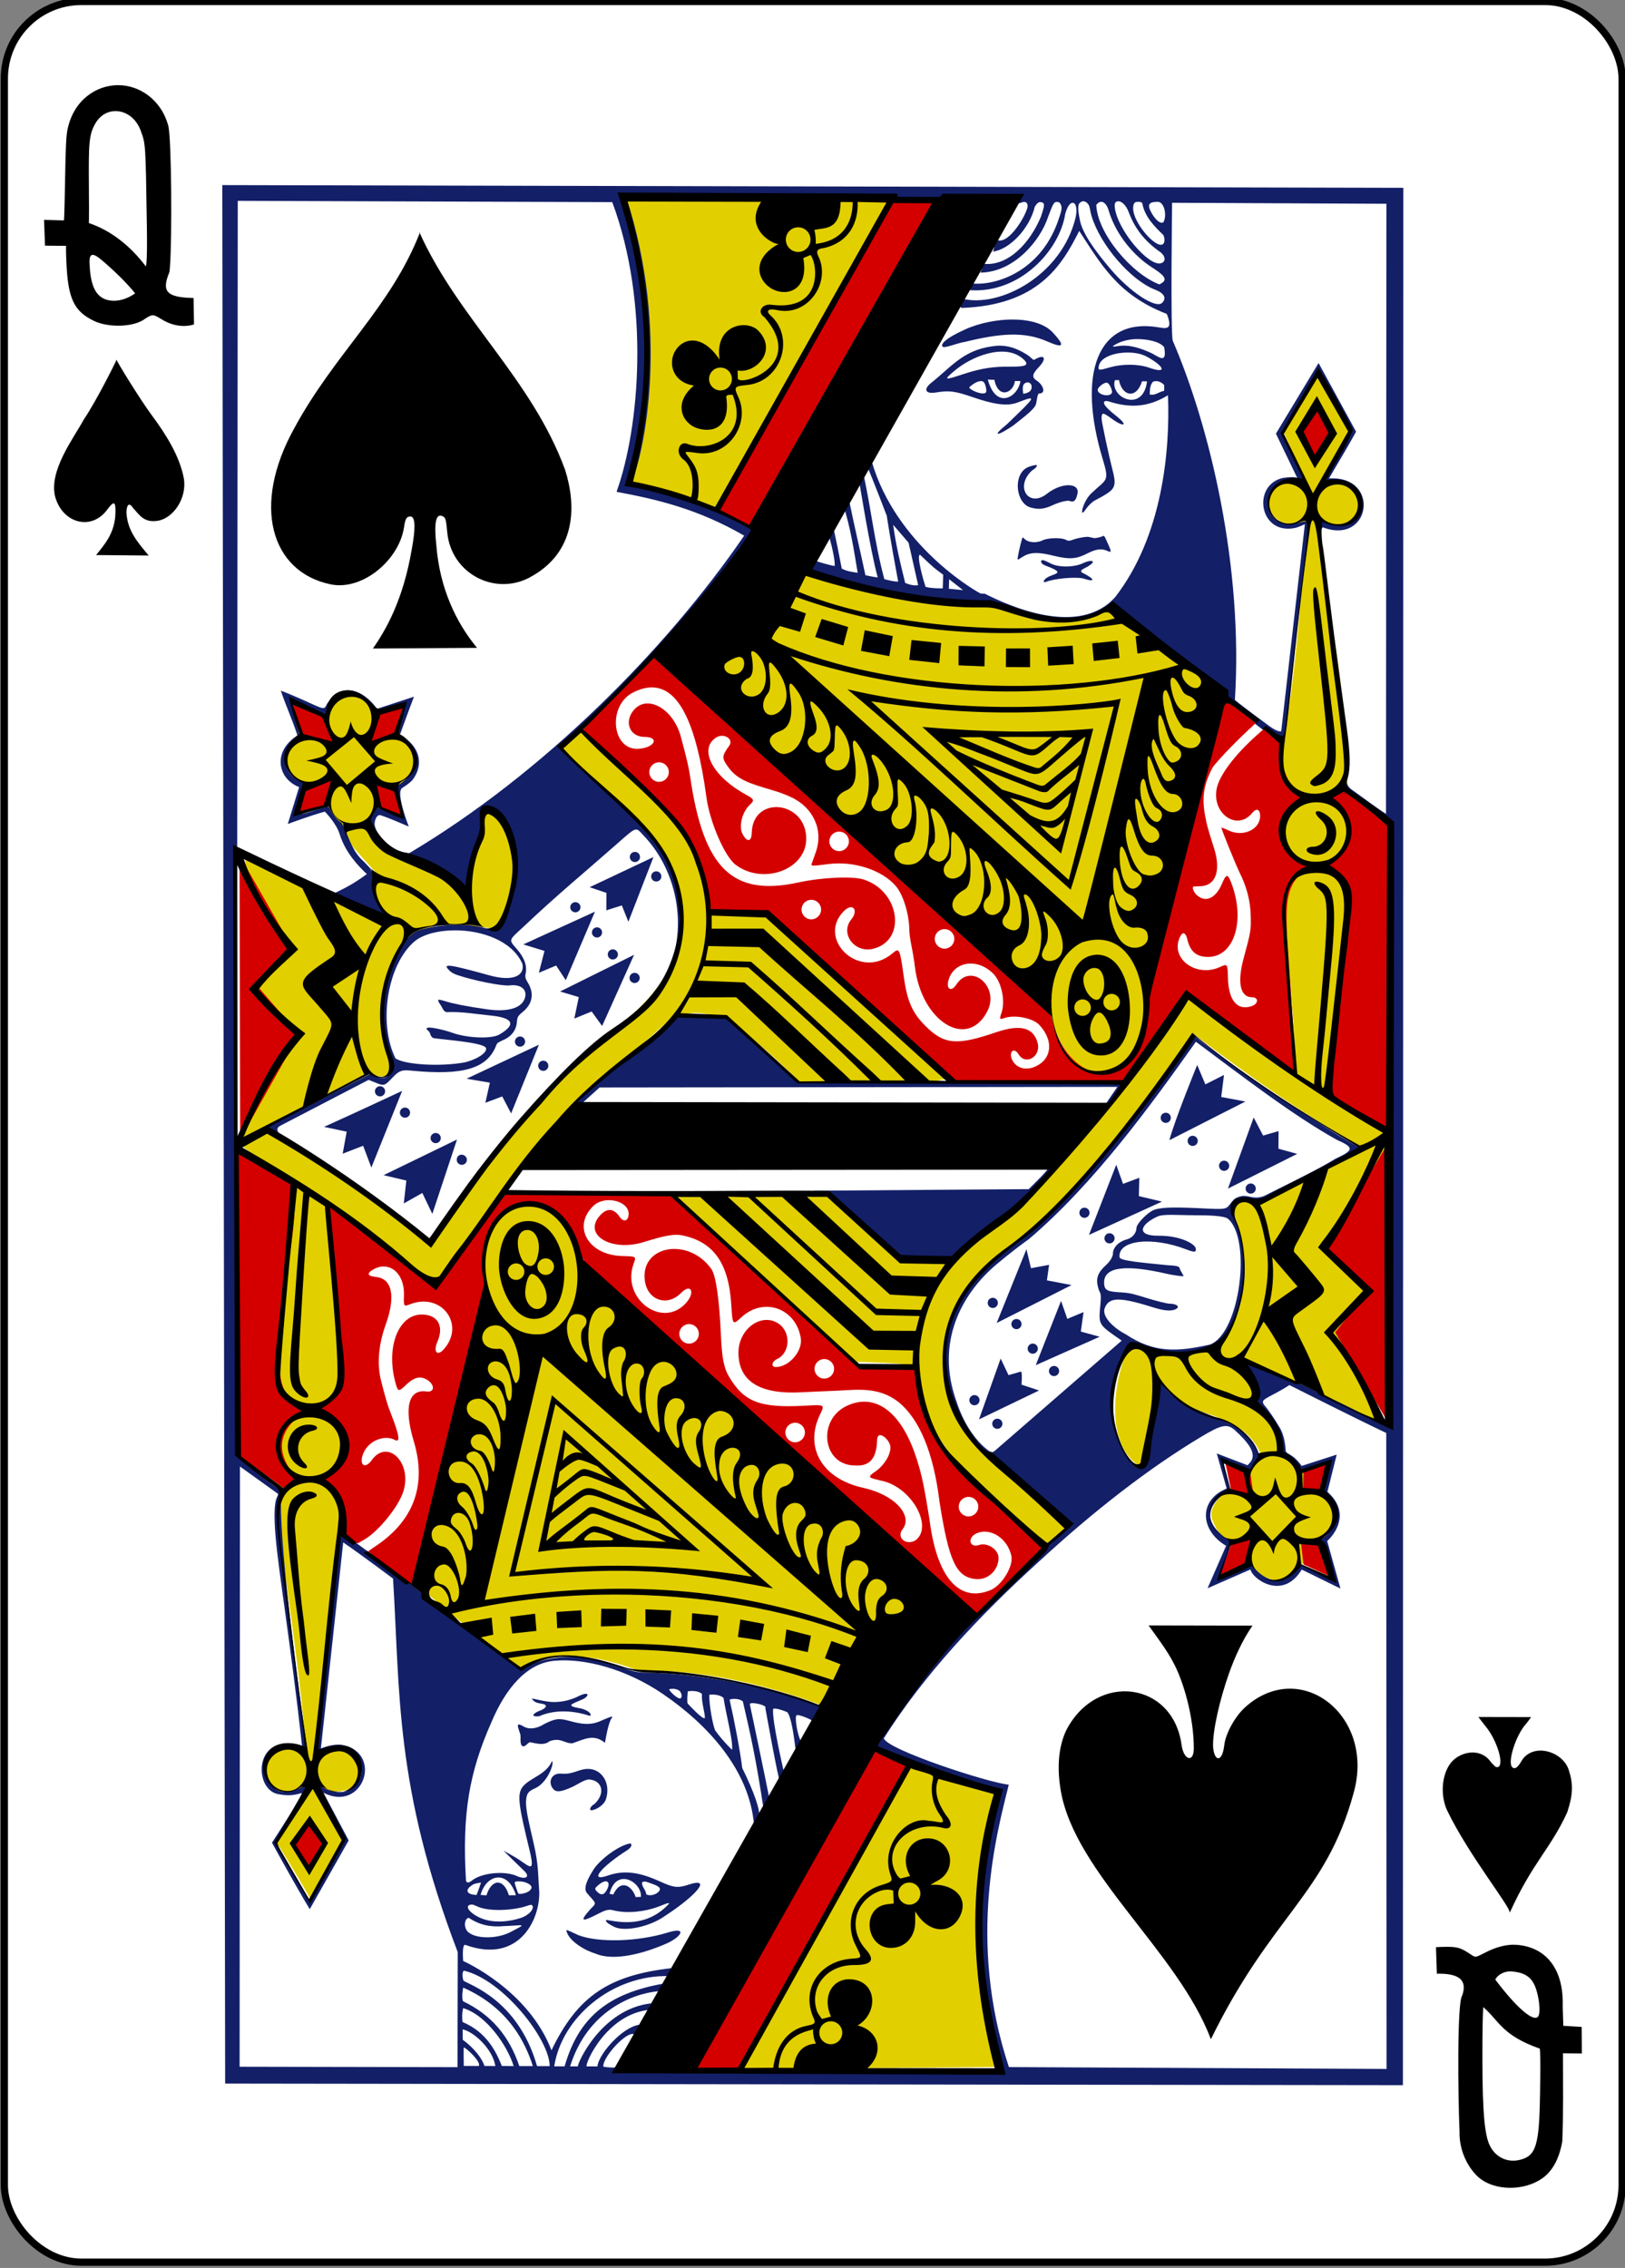
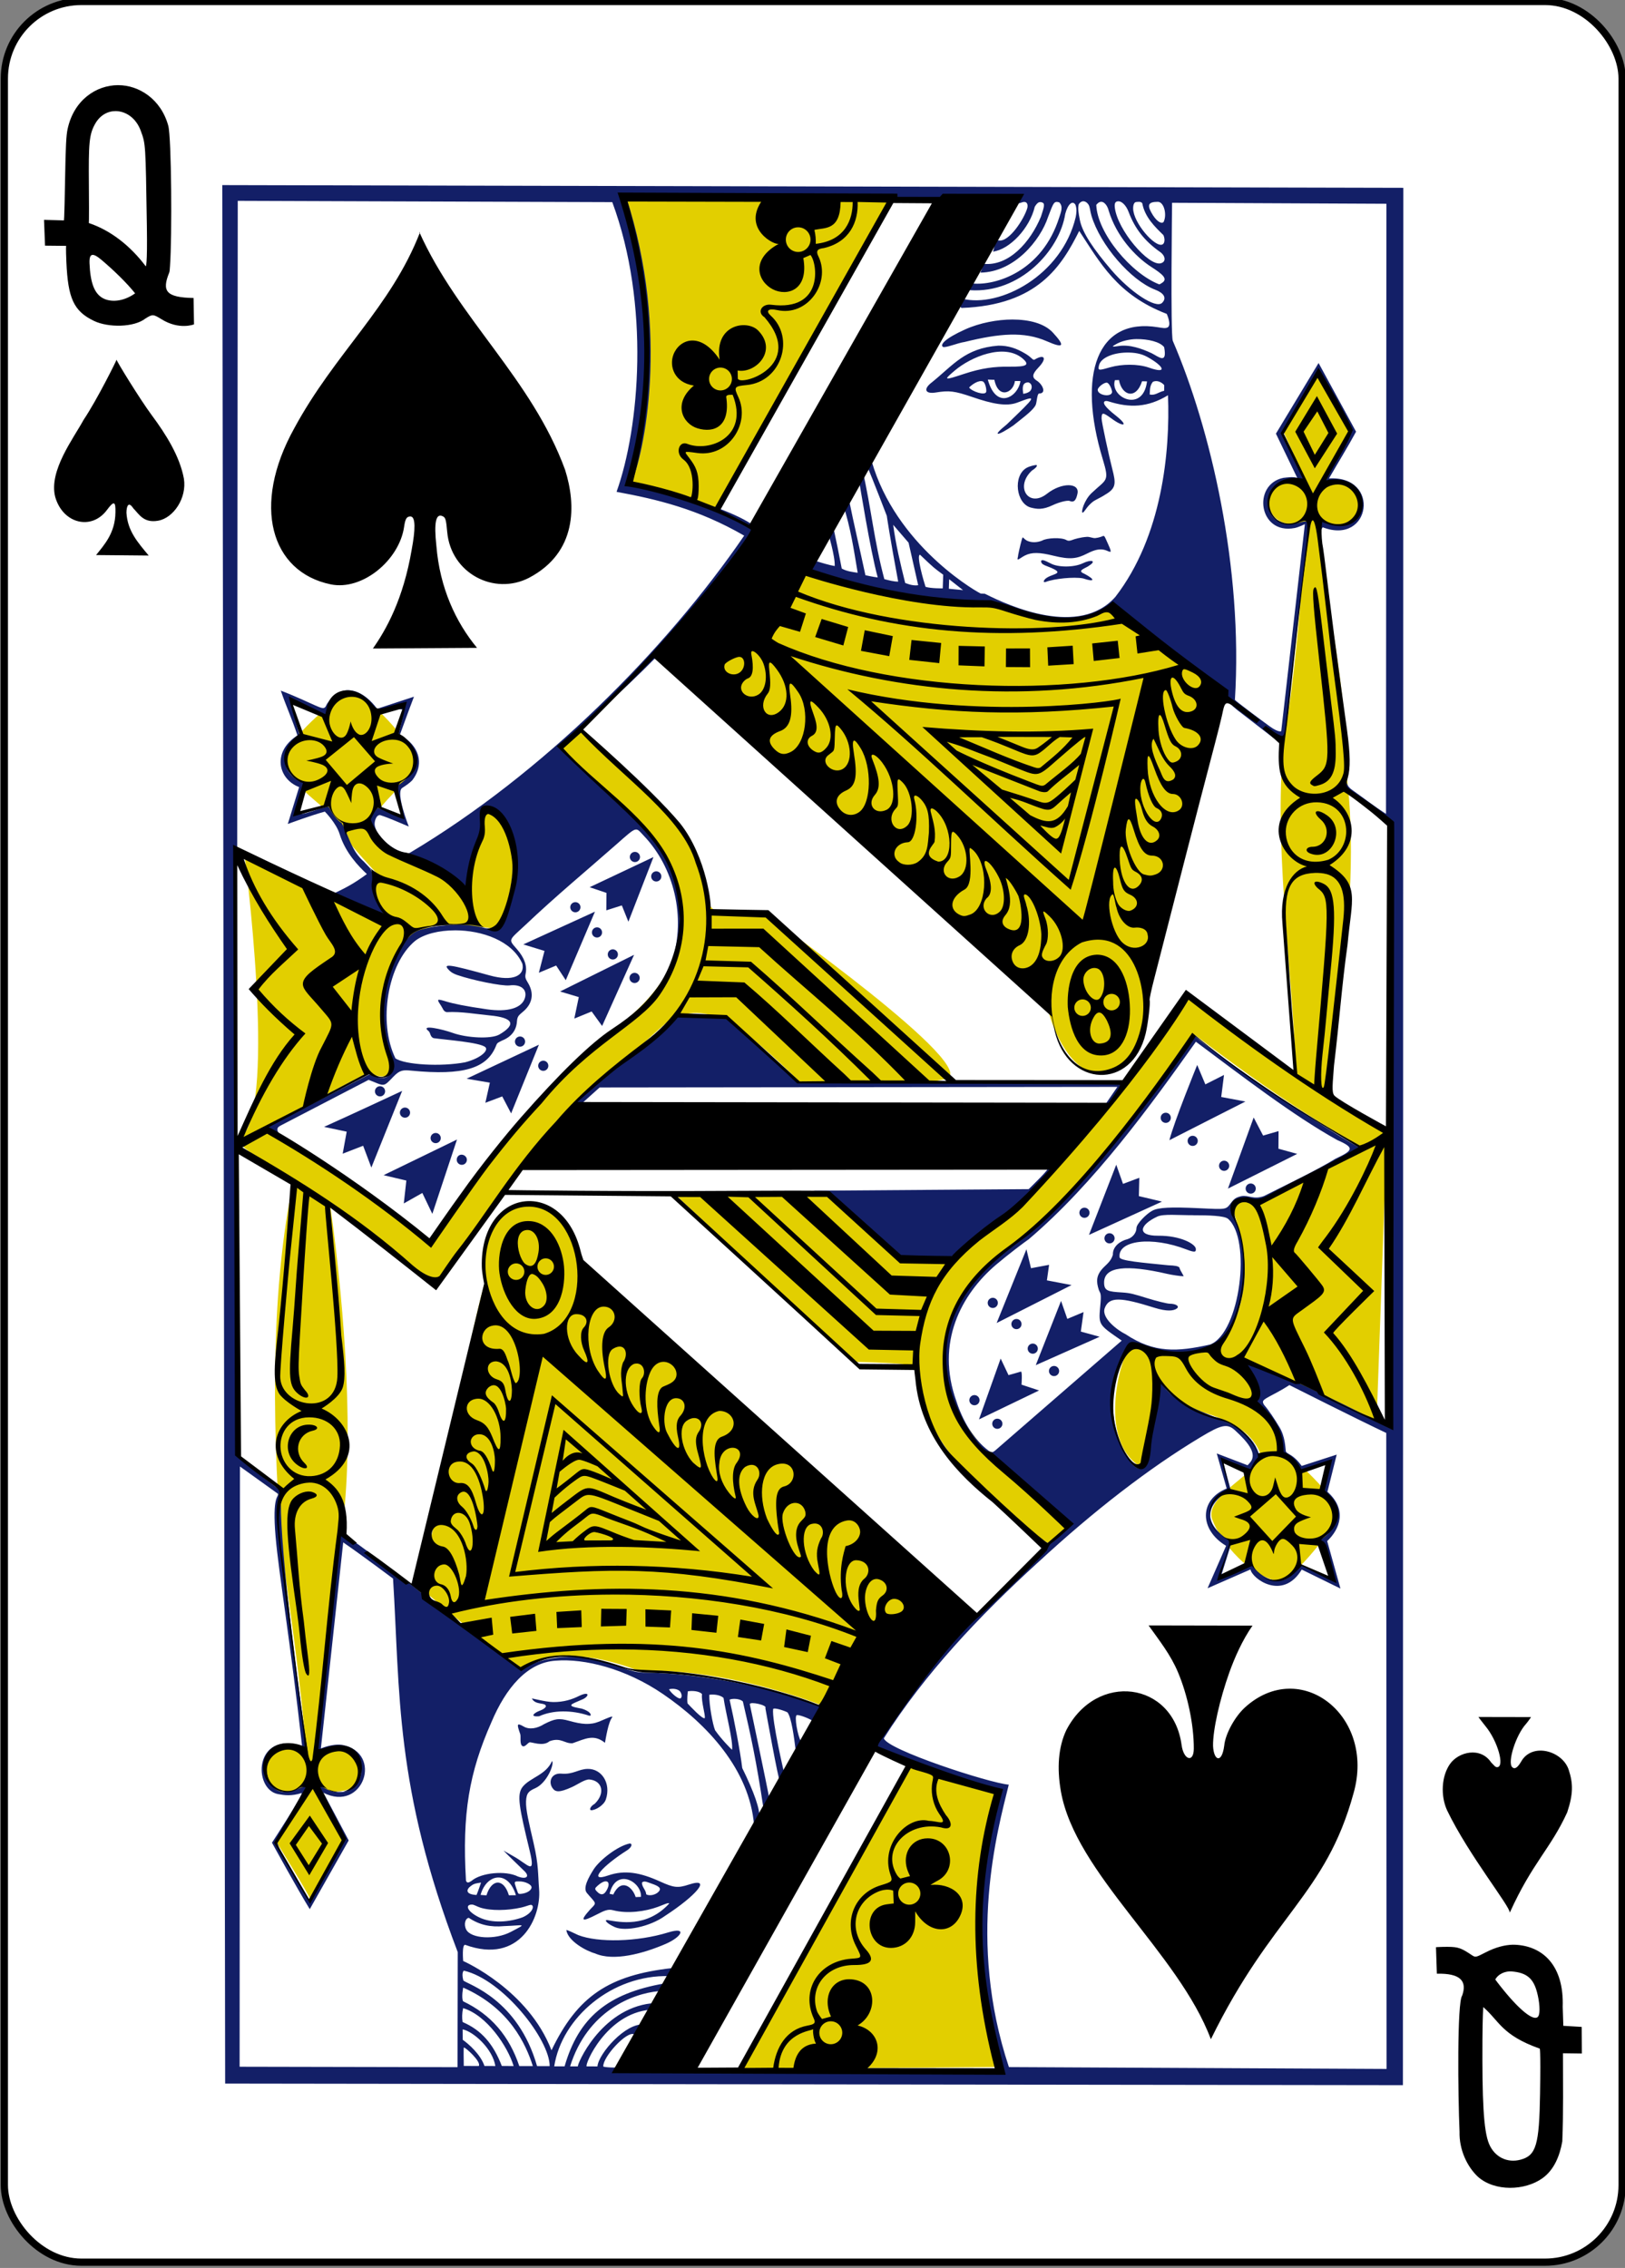
<svg xmlns="http://www.w3.org/2000/svg" version="1.1" viewBox="0 0 224.2 312.8">
  <rect x="0" y="0" width="224.2" height="312.8" fill="#808080" stroke="none" />
  <title>Vectorized Playing Cards 1.0</title>
  <g transform="translate(-259.9 -369.8)">
    <g transform="translate(-512.5 -1384)">
      <g transform="translate(-1318 1164)">
        <rect rx="10.63" ry="10.63" height="311.8" width="223.2" stroke="#000" y="590" x="2091" stroke-width=".997" fill="#fff" />
      </g>
      <g transform="matrix(.154 .002 -.002 .154 610.1 1850)">
        <g transform="translate(3353 67.4)">
          <g transform="translate(-509 9.692)">
            <g>
              <path d="m-1109 1129 147.8-277c-0.018 0.065 36.67 13.59 79.51 24.2-39.81 107.3 2.455 247.7 2.455 247.7s-229.9 4.866-229.7 5.095zm-419.8-466c-9.881-116.9-11.41-230 6.822-323.9 0.34-1.504-54.25-32.23-48.68-35.89 8.529-5.6 114.8-62.49 114.8-62.49s7.264 4.025 13.49 3.322c4.856-0.549 9.363-5.017 7.423-9.717-4.587-11.11-12.87-38.8-8.394-66.82 2.569-16.09 11.08-33.87 20-44.8 19.87-24.35 65.98-12.11 79.34-12.66 8.484-0.35 33.14-90.33-7.895-106.5-11.31-4.461-36.46 57.06-18.35 70.6 2.723 2.037-36.32-20.03-66.19-33.12-2.767-1.213-15.01-10.42-17.88-22.72-3.578-15.34 45.04-45.49 35.24-62.73-14.28-25.11-50.87-62.48-66.23-51.94-14.48 13.38-49.09 40.77-48.65 59.25 11.27 33.01 39.01 35.01 53.92 66.19 3.706 6.734 30.81 34.91 30.81 34.91-9.886 15.48 6.684 42.17 7.397 38.05l-127.5-53.86s31.51 218.5 1.158 251.2c-3.212 3.463 27.08-8.886 27.62-7.021 9.376 11.6 112.6 75.6 142.2 98.69 51.28-73.21 69.95-105.4 136.4-170.6 14.6-12.34 47.2-34.95 65.69-61.88 14.86-21.64 20.84-45.89 17.93-64.63-3.775-24.23-6.119-40.82-21.32-60-35.11-44.3-90.65-86.32-89.69-87.1l18.65-15.51s68.53 55.38 97.75 96.35c19.68 27.6 11.35 59.6 28.11 65.12 4.034 1.329 31.45-1.264 40.47 0.364 1.093 0.197 201.3 138.2 165.4 146.7-49.74 11.75-129.3 5.327-129.3 5.327-57.39-54.77-84.99-72.69-118.6-54.95 0 0-84.91 75.93-133.7 135.2-27.83 33.77-50.91 75.9-69.48 103-7.153 10.46-99.17-76-98.13-65.52 14.59 95.05 23.57 209.7 13.96 287.5-6.449 66.13-15.5 137.2-19.21 198.1 0 0 15.23-4.606 26.93-0.598 6.32 2.166 10.96 7.951 11.58 14.43 3.721 28.96-33.7 22.65-34.6 20.15 0.042-0.025 21.34 44.51 21.34 44.51s-31.73 56.15-30.86 53.71c0.539-1.508-29.95-49.2-29.95-49.2s22.28-40.39 25.05-48.77c1.66-5.032-32.61 16.97-35.63-14.32-3.036-31.54 37.42-23.53 35.65-19.62-5.584-64.68-17.19-131.5-24.67-185.9zm488.1 140.2c0.886-0.68-86.24-33.85-165.9-29.75-28.2-10.61-74.11-21.54-104.5-0.833-34.63-22.88-64.59-48.16-95.02-73.2 8.441-0.202 37.81-203.9 57.71-275-10.2-87.9 74.61-88.77 82.75-18.37 92.42 93.42 205.4 189.9 321.7 284.7-17.92 38.23-83.81 67.97-96.85 112.5zm193.6-624.5c-105.4-105-325.6-292.4-325.6-292.4l100.9-100.7c53.74 15.36 108.9 28.09 171.2 28.02 0.247 0.241 68.54 30.15 104.4-1.241l95.03 73.56s-36.79 205.8-58.93 277.8c0.803 28.39-9.563 63.1-37.57 68.55-23.91 4.653-42.72-29.1-49.6-53.63zm207.8-248.2c10.12-66.89 11.82-115.5 18.5-193.5-46.83 14.28-46.9-49.03-0.563-32.89l-21.92-46.89 31.09-53.43 29.64 50.08-24.55 44.96c52.08 1.981 40.06 50.41-4.894 39.25 9.28 74.54 28.73 149.7 28.64 223.5 17.42 118.2-16.68 283.2-10.68 287l51.14 34.33-5.815 257.5-80.54-34.22-23.68 16.35c7.825 15.07 17.73 29.48 21.2 45.91 0 0 55.7 44.77 48.2 59 3.58 2.046-38.63 59.19-51.22 57.92-24.03-2.43-52.45-33.07-60.37-55.04-7.017-22.1 49.07-44.46 41.79-60.6-8.715-19.31-30.28-28.41-49.36-33.9-26.31-7.574-38.54-28.19-39.74-28.18 0 0-9.276 82.4-19.16 75.93-39.77-26.02-13.7-110.3-6.355-108 0 0 17.28 3.768 37.67 5.455 71.83 6.716 66-81.4 51.62-123.9-3.601-10.09 1.851-10.22 1.466-10.35-3.344-1.108 11.6-0.44 24.23-4.314 34.73-10.65 87.71-46.67 87.71-46.67-56.42-30.46-106.3-65.39-151.1-98.53 0 0-40.45 70.77-88.77 120.1-35.18 35.9-40.83 48.05-99.86 94.43-1.146 0.9-44.52 53.92-22.91 115 18.5 52.29 105.2 108.2 104.6 112l-16.77 16.37c0.695 0.933-122.7-74.63-120.8-157.4-0.171-3.125-55.74-3.586-55.74-3.586l-163.2-147.8 136.8-2.106 70.88 56.55 43.91 1.79c2.896 2.489 4.331-11.64 42.66-40.88 73.24-55.87 163.2-198.3 163.2-198.3s97.52 66.94 97.61 66.95c-5.974-102.1-23.67-211.8-14.64-299.9zm-357.7-478.8s-98.45 189.9-152.6 279.4l-78.35-21.52c31.77-87.17-1.408-252.3-9.688-256.3z" fill="#e2cf00" />
              <path d="m5853-282.7 5.935 1700 1055-0.678-3.036-1699zm733 1232c50.07-46.51 99.6-84.9 145.9-112.8 17.96-10.82 23.41-12.41 30.46-5.987 11.5 10.47 18.67 19.57 14.91 26.9-0.848 1.653-3.557 4.396-3.557 4.396l-27.66-10.52 8.962 31.37c-24.89 10.13-24.44 37.05-0.422 51.32l-16.53 38.02 38.42-16.9c1.471 8.288 28.87 28.33 45.91 0.007l34.7 16.93-11.96-42.47c11.39-10.85 18.03-28.19 0.118-44.18l8.248-33.27-31.34 10.19c-7.851-10.73-12.41-9.993-14.22-12.92-0.536-3.997-0.635-13.31-5.844-21.9-4.309-7.101-9.237-14.64-13.84-19.92-2.444-4.131-0.491-4.48 12.02-11.25 5.879-3.179 10.74-6.393 10.74-6.393s61.67 30.93 86.83 42.7l1.428 569.5-338.3-0.987c-38.04-113.5-10.71-211.6-0.631-252.9-17.74-1.478-109.2-31.1-112-41.3 36.24-57.56 85.42-109.9 137.6-157.6zm-658.2 165.7c-44.12-14.25-44.57 38.87-22.03 42.99 5.847 1.068 11.95 1.943 21.09-1.007 2.269 0.47-26.43 44.53-26.43 44.53s22.98 41.72 33.98 59.45l34.74-61.62-22.71-42.65c35.56 18.12 53.98-35.84 16.63-42.9-9.022-1.229-18.99 3.284-18.99 3.284l19.63-184.6c15.83 10.75 44.71 32.32 44.71 32.32 6.574 101.7 1.756 186.5 58.63 334.4v103h-195.2l-0.758-537.5 34.17 24.44c0.728 3.036-5.447 1.006-2.117 38.41 3.008 33.79 13.3 92.39 24.11 187.5zm701-1382c1.558 2.207 1.442 5.583 2.786 10.06 7.903 26.33 35.37 57.94 57.27 66.25 7.666 2.907 10.64 7.326 6.214 11.75-5.593 5.593-28.67-9.702-45.71-29.54-15.47-18.01-25.79-32.92-28.07-44.23-1.356-6.713-2.035-11.03-1.033-14.52 2.832-3.918 6.346-2.83 8.544 0.222zm27-2.8c2.894-0.013 6.787 3.395 9.125 9.594 5.622 14.91 14.43 26.05 28.22 35.69 3.655 2.556 5.108 6.386 3.25 8.625-0.688 0.829-1.586 1.237-2.599 1.519-10.75 3.001-39.05-29.74-41.3-50.06-0.49-4.414 1.057-5.354 3.309-5.364zm35.22 0.406c5.716-0.025 8.458 11.9 5.146 18.15-2.158 1.971-6.9-1.068-11.11-8.899-3.616-6.729-2.168-9.212 5.962-9.247zm-19.16 0.188c1.281-0.04 3.928-0.718 5.27 1.143 2.204 12.32 11.5 21.25 18.91 28.39 1.246 2.338 1.827 7.229-0.898 8.501-6.497 2.877-26.06-19.36-26.19-32.22-0.041-3.871 1.143-5.757 2.906-5.812zm-24.82 7.812c6.856 22.5 23.46 40.85 38.33 50.37 10.63 6.766 14.73 10.61 9.802 14.06-1.222 0.856-2.46 1.512-2.75 1.469-24.89-9.502-55.49-45.54-56.52-71.05 5.421-6.943 10.21 0.832 11.13 5.145zm-86.15 97.66c-13.09 0.017-29.12 2.998-42.14 8.905-18.12 8.221-22.66 13.68-20.02 15.66 1.9 1.393 13.56-3.608 19.41-4.369 31.54-7.806 53.25-9.723 73.81-0.763 15.89 6.928 15.99 3.748 5.319-7.788-7.737-8.363-21.54-11.67-36.38-11.65zm111.2 17.29c10.44-0.105 21.1 2.335 24.88 7.2 2.947 15.75-4.917 8.548-11.25 5.41-9.158-4.224-19.65-7.874-29.44-6.371-6.292 0.966-6.468 0.65-2.902-1.37 5.377-3.269 13-4.79 18.71-4.87zm-123.7 6.133c-29.84 2.316-40.17 17.4-59.43 32.96-7.914 6.018-6.113 10.67 3.531 9.094 11.9-1.949 16.7-1.482 32.94 4.061 17.73 6.052 30.43 8.56 40.17 4.818 18.42-7.077 16.84-5.899-9.5 19.6-14.09 11.32-8.402 10.72 5.872 0.925 10.55-8.426 17.8-13.8 20.01-18.41 1.07-2.244 1.165-10.28 3.151-10.28 6.7 0.002 3.245-8.358-2.844-11.91-4.001-2.849-3.108-5.83 2.073-11.31 8.13-8.552 5.366-12.42-3.462-7.091-1.554 0.843-2.321-1.77-7.71-5.02-8.526-5.142-15.71-7.536-24.8-7.436zm21.51 11.2c7.211 6.068 4.126 7.748-11.61 7.598-13.3-0.126-24.62 1.27-40.42 6.509-17.94 5.948-19.04 6.1-8.5-2.879 14.49-12.35 43.94-24.74 60.53-11.23zm93.2-5.239c7.236-0.156 13.34 0.871 18.86 3.909 15.03 8.284 18.38 15.47 1.644 9.611-10.5-3.673-24.67-3.156-34.47-0.441-10.12 2.804-11.86 3.787-10.49-1.67 1.678-6.687 12.4-11.15 24.46-11.41zm-118.2 24.44c3.564 17.85 17.1 12.02 18.45 1.24l4.944 0.021c-2.101 14.34-21.62 26.33-29.21-1.259 1.602-0.043 8.688 0.447 5.817-0.002zm108 0.302 3.67-0.117c2.422 13.69 15.14 18.16 20.67 1.041l4.44 0.093c-3.398 28.55-33.62 14.65-28.78-1.017zm-118.4 1.334c2.444 0.862 3.558 7.556 3.147 9.321-0.852 3.659-12.8-0.236-15.33-3.812 2.495-2.654 8.394-6.847 12.19-5.509zm162.6 3.04-0.031 5c-5.52 1.323-7.811 4.422-12.97 3.406 0.292-3.195-0.248-7.585 2.75-11.31 3.759-1.985 8.234 0.448 10.25 2.906zm-120.4 5.781c-2.506 1.971-5.942 2.188-5.942 2.188-0.54-4.787-1.347-10.17 4.62-10.21 3.921 1.143 3.647 5.996 1.322 8.027zm68.88-7.938c2.098 0.148 4.557 5.368 4.844 8.406-0.614 4.996-12.9 3.002-12.9-1.964-0-2.099 5.137-6.437 8.061-6.443zm-112.5 189.1c-9.49-4.745-81.46-48.47-99.89-125.8l-3.664 7.91c7.814 18.52 19.34 48.59 19.34 48.59-0.482-2.591 2.942 20.14 10.27 58.74-3.89 0.044-8.191-1.061-12.42-2.19-9.492-35.34-11.74-63.04-19.71-97.62l-3 9.81s10.02 62.05 16.81 86.31c-3.882-0.368-11.03-1.969-11.03-1.969-5.656-26.17-10.03-43.73-15.35-69.97l-4.897 6.345c7.031 21.54 9.771 40.8 13.31 61.44-4.829-0.727-9.686-1.191-14.29-3.75 0 0-7.259-37.64-8.221-38.19-2.767 2.787-3.908 6.375-3.908 6.375-0.292-0.338 6.297 20.87 5.826 29.6-4.622-0.76-12.64-3.071-18.29-4.969-2.957 1.967-4.499 5.242-6.771 8.186 2.783 11.98 167.9 37.91 158 28-0.059 1.035 72.8 31.89 113.5 5.672 0 0 70.72 52.44 98.35 73.39 0 2.383 9.57 13.5 19.53 20.56l28 21.56c8.136 6.318 11.39 1.743 12.62-10.16 1.376-13.25 11.01-102.6 13.26-121.6 8.404-64.16 8.396-63.48-1.35-60.53-14.9 4.514-28.31-1.351-28.31-16.59 0-9.325 4.314-17.05 14.25-20.66 2.82-0.965 6.496-1.05 10.72-0.969 1.925 0.348 5.495 0.584 5.875 0.656 4.744-0.267-18.38-42.12-18.38-42.12s22.09-39.37 32.72-54.03l28.59 51.81-23.41 45.7c45.6-3.423 41.14 53.9-3.504 34.71 0 0-0.265 17.03-0.176 15.78 0.431-4.875 0.363-9.036 1.906-9.951 43.25 16.39 52.06-46.68 5.454-43.77 7.67-13.37 16.22-27.19 24.19-41.93l-33.7-61.42-38.07 63.32 19.16 39.53c-4.305-1.118-7.765-0.439-12.38 0.031-28.21 5.779-22.15 51.18 10.09 44.94 3.686-0.714 9.224-3.5 9.224-3.5l-20.82 185.4s-2.052 1.664-10.41-4.354c-9.647-6.95-29.85-22.05-31.14-23.6 7.222-118.6-22.43-243.3-56.29-321.4-2.152-5.991-0.875-123.6-0.875-123.6l192 0.505 0.714 546.3c-10.04-6.355-20.9-14.72-31.22-22-3.094-2.503-5.014-5.474-3.688-10.25-3.395 7.263-1.345 10.38-1.345 10.38l42.4 33.87-1.682 537.6s-68.45-35.27-110.6-52.29c-19.01-7.757-19.86-5.522-19.86-5.522 0.061-0.035 13.44 30.15 9.617 35.59 9.059 8.707 24.29 26.93 25.03 44.77 8.111 7.02 10.39 7.895 16.47 18l25.43-9.192-5.773 26.49c27.04 18.94 1.003 44.41-4.006 42.06 0 0 11.93 25.6 14.66 37.26-4.272-0.29-25.69-11.91-31.66-14.66-15.52 30.54-41.73 4.91-41.94 0.406l-29.07 12.95 10.29-33.09c-18.72-11.39-31.37-28.6-1.098-47.14l-6.991-25.81 24.9 9.778s4.644-7.46 8.176-12.9c-9.313-40.55-70.54-32.88-90.21-69.34 0 0-4.831 45.52-9.781 62-1.932 43.54-32.44-0.504-32.44-46.56 0-10.4 13.07-45.4 17.5-47.09 4.603-0.639 48.31 20.49 77.66-0.5 13.36-13.9 36.41-52.99 14.27-114.2-7.326-14.14 13.93-15.93 20.83-11.16 0 0 63.87-33.41 92.71-49.5-48.37-26.58-148.9-97.29-148.9-100.6-13.41 21.3-28.79 39.16-50.39 69.28-35.02 41.24-62.4 80.42-106.8 113.4-62.51 45.51-77.18 91.31-59.75 145.1 7.054 23.24 21.26 46.81 44.52 54.97 11.83 11.96 59.38 56.98 59.38 56.98-79.37 72.26-133.9 131.7-172.1 197.4 32.26 16.96 110.1 41.53 110.1 41.53-28.9 96.03-15.74 172.3 3.299 248.9 0 0-225.8 0.291-343-3.393-1.003 0.988-13.68 0.312-13.85-0.495-0.462-8.562 21.11-32.1 27.56-28.81 3.247-3.194 10.11-4.826 8.875-8.75-16.17-1.928-40.7 26-41.67 37.56h-9.643c-1.976-1.725 17.5-47.19 56.53-50.81-0.408 1.635 5.238-3.534 1-5.75-45.5 5.393-66.69 55.87-65.34 56.56h-7.031c15.47-49.65 55.75-65.31 79.06-67.47 0.225-0.097 7.562-2.652 5.594-7-51.52 8.946-77.2 31.24-89.59 74.47h-9.286c6.703-43.84 51.8-82.25 102.8-81 1.597-1.012 3.55-2.203 2.719-7.188-56.57 6.375-84.79 25.25-108 73.84-20.79-53.96-78.57-79.57-79.26-79.79 0 0-1.396-15.11 1.831-14.48 49.29 17.84 68.11-24.95 66.05-49.82-1.147-13.84-0.371-21.46-5-41.41-4.127-17.78-7.18-29.77-6.853-37.49 0.324-7.643 2.719-9.188 8.362-11.75 10.57-4.791 17.18-22.13 14.83-24.25-5.43 12.61-19.78 14.79-26.39 23.27-5.279 6.981-2.954 18.1 6.446 56.69 5.728 23.52-1.063 12.71-14.43 5.341l-8.929-5.049c5.987 6.155 12.32 11.95 18.42 17.99 5.46 4.991 2.403 8.079-5.429 5.188-11.28-5.628-33.01-3.271-41.34 3.815-3.247 2.312-4.397 2.073-5.216-0.061-3.645-59.94 2.658-96.82 22.51-141.9 12.84-30.62 31.95-53.55 57.44-55.19 25.69-2.13 62.62 6.87 96.16 29.65 39.39 26.75 77.78 67.44 81.86 117.4 0.158 0.578 3.03-4.267 4.335-6.827 1.802-5.934-4.773-23.76-15.04-44.42-1.895-15.54-7.241-42.78-11.44-61.21 3.195-1.454 10-0.64 11.91 1.686 7.213 30.47 12.35 54.2 18.53 95.03 0.088 3.98 5.204-5.909 5.219-8.531-0.889-6.09-17.9-85.98-17.56-84.16 0.1-2.716 16.14 0.856 13.94 3.375 0 0 12.2 67.01 13.06 64.94l4.125-5.687s-11.64-48.94-10.19-58.38c0.996-1.443 10.02 1.479 12.88 3.031 3.592 4.815 5.89 22.28 7.406 34.19 4.149 3.168 4.97-5.988 4.656-8.406-2.989-4.742-6.153-22.43-3.781-23.34 1.865-0.716 12.2 3.389 14.19 5.156 2.333 2.079 11.35-10.4 9.057-12.56-48.77-18.68-110.3-29.58-156.6-30.32-10.76 0.045-15.03-1.473-31.54-7.433-42.03-15.17-76.78-0.058-81.87 4.738-51.31-35.66-108.6-85.46-154.2-117.2-2.146-1.42-7.259-2.263-7.821-2.263-7.237 55.32-12.29 119.3-18.46 170.4-2.508 20.21-2.805 21.79-1.88 22.36 0.803 0.496 2.385-0.311 3.013-0.634 15.01-5.528 28.57-1.929 35.75 11.62 3.613 19.39-13.34 32.14-31.22 22.94-6.638-3.418-7.591-2.746-4.562 3.719 5.228 11.64 20.31 42.28 20.31 42.28 0.029 0.01-20.38 41.59-30.69 52.91-10.05-16.23-22.87-32.65-28.44-50.38 7.897-15.45 22.82-35.36 27.53-50.59-0.671-0.488-4.734-0.068-7.562 1.406-26.08 12.34-30.27-10.89-29.93-19.24 0.706-16.98 15.5-20.59 36.97-12.68-23.21-154.2-28.17-242.1-22.24-232.6 0 0-28.04-20.04-41.98-33.64l-1.259-1123 335.5 0.505c34.2 91.69 24.78 202 4.34 259.4 36.31 6.638 72.99 15.21 114.4 39-70.01 102.6-179.9 213.5-298.9 284.6-6.749 3.045-28.91-10.78-31.52-24.44-0.604-3.172 1.155-9.425 4.724-9.31 8.746 2.838 17.22 6.736 25.76 10.22 0 0-11.89-29.85-6.153-34.38 3.734-2.453 6.791-4.5 9.185-7.025 8.544-11.03 7.86-23.56-1.186-33.18-3.645-3.817-7.895-6.45-10.02-7.422 0 0 8.391-23.28 12.6-34.26l-33.03 10.92c-10.7-14.83-30.36-26.36-44.89-4.286-2.772 5.884-2.197 4.98-22.64-4.065-11.59-5.127-18.73-7.754-18.73-7.754 4.344 12.94 10.03 25.09 15 40.07-22.76 14.51-17.57 38.97 1.585 46.27l-10.09 33.05s21.51-8.019 33.18-11.13c0 0 10.23 10.28 13.26 20.04 5.202 16.75 17.02 28.89 24.48 35.8-12.44 9.12-18.59 12.19-32.61 18.93l48.38 19.54c-3.006-10.23-9.416-17.82-10.06-30.75-0.574-11.08-1.204-11.29-8.369-18.79-11.72-10.11-13.48-23.63-20.06-34.67-4.591-2.772-8.254-8.327-11.68-14.61-7.362 0.697-23.99 8.964-27.14 6.001-3.86-4.119 6.698-25.22 5.526-27.33-8.49-0.727-32.28-19.27-3.947-39.92l-9.039-33.59s21.57 9.426 31.91 14.7c7.182-33.56 39.92-17.47 45.22-2.999 0 0 25.96-8.533 24.35-1.608-0.724 6.217-4.939 21.73-4.939 21.73 23.34 20.66 18.51 30.81-0.451 44.36-0.29 10.95 4.309 27.98 4.309 27.98s-13.2-5.864-21.9-8.326c-3.481 3.481-7.432 9.77-6.772 13.01 5.901 26.12 38.11 33.39 85.83 60.08 1.637-16.87 13.28-39.94 14.6-60.19 0.82-14.77 1.327-15 11.72-10.28 27.34 19.75 19 74.02 9.031 96.28-5.902 12.6-6.87 12.28-18.34 8.625-15.89-5.061-43.98-3.022-59.44 2.219-21.37 8.752-31.46 56.42-31.69 70.91-0.376 13.76 0.686 27.41 7.906 44.41 2.992 10.88-2.505 19.26-12.31 16.34-2.2-0.654-7.438-2.656-7.438-2.656l-92.25 47.72 17.38 10.22s-12.81-7.646-4.872-11.79l79.09-41.27c14.74 5.749 12.76 6.922 22.32-3.033 5.718-5.888 8.525-6.005 16.18-5.27 46.63 4.474 67.29-2.315 75.35-21.86 1.21-2.933 0.748-2.831 5.511-5.235 8.822-3.429 12.97-9.635 13.42-17.42 0.294-5.105 2.51-5.802 6.396-9.37 7.255-6.661 8.725-15.01 4.156-23.59-2.15-4.039-3.795-5.312-2.901-9.503 1.497-7.018-1.098-14.33-7.844-22.06-7.764-8.902-7.712-7.397 6.906-21.01 28.72-27.3 54.02-48.19 81.96-72.89 19.1-16.9 17.04-15.69 24.48-7.956 27.37 28.46 38.11 72.84 25.79 111.9-0.579 1.833-0.839 1.624 0.594 0 7.741-8.777 7.96-52.95 1.344-72.53-8.064-24.07-15.88-36.6-42.56-60.17-16.65-15.04-61.98-58.45-61.98-58.45 69-57.7 140-128.8 180-194.2-21-21.88-115-42.09-115-42.09 11-24.47 35-134.4-5-256.2l340.4 3.932 12.11 0.82s1.824-0.698 2.795-0.951c3.261-0.853 4.889 1.445 4.1 5.094-2.505 9.3-16.16 31.08-25.79 29.28-4.293-1.666-3.083 6.587-5.008 10.02 15.18-1.967 32.99-21.2 37.44-40.27 2.445-4.004 4.033-4.679 6.469-3.906 2.806 0.89 2.104 3.562-0.935 12.78-9.507 23.06-28.78 44.49-51.19 42.35l-2.906 7.867c30.23-0.488 53.61-28.83 60.51-50.03 4.825-12.6 5.013-14.31 9.862-13.09 4.008 3.709 1.529 9.037 0.163 13.42-15.2 48.56-56.94 61.53-77.73 59.42-2.504-0.312-2.945 2.035-2.187 6.031 44.66 2.947 80.22-35.52 85.25-68.53 2.447-9.167 6.692-12.3 9.14-8.108 1.381 3.696 0.921 7.467 0.243 10.99-12.2 52.11-67.75 81.7-101.7 73.25-1.57-1.466-4.127 5.736-0.432 8.307 68.52-2.585 89.68-37.94 105.3-69.18 18.64 28.12 33.88 57.12 78.56 74.15 0 0 4.455 9.813 0.942 12.01-1.852 1.16-4.68 0.62-8.782-0.042-54.45-8.794-72.46 42.1-49.28 118.1 6.346 20.82 3.504 17.63-10.06 30.66-6.466 6.209-9.543 17.22-7.844 17.47 2.324-1.308 3.091-4.873 8.75-9.562 2.464-2.042 7.519-3.991 11.25-6.562 10.07-5.841 9.983-9.838 6.366-23.65-2.69-10.27-9.535-41.5-9.545-44.67-0.017-5.984 1.399-5.353 8.887 0.009 10.45 7.748 16.38 7.193 3.73-2.731-4.897-3.847-8.08-6.842-9.559-8.999-2.012-2.934-0.766-4.829 3.312-3.551 18.76 5.881 34.87 5.453 53.08-5.63 2.082 50.15-4.819 126.2-46.84 180.7-32.24 36.2-93.95 8.808-116.8-2.625zm49.38-115.2c-1.252 0.057-5.749 0.987-8.531 2.58-12.38 7.087-9.424 32.23 4.085 35.58 5.432 1.346 10.36 2.085 19.5-2.272 5.438-2.595 13.05-4.625 15.19-3.732 4.487 1.874 5.905-2.09 6.862-6.558 2.141-9.995-14.25-10.23-27.29 0.098-16.46 13.04-29.07-6.202-13.57-20.69 5.17-3.338 5.015-5.062 3.763-5.004zm-127.9 53.8 13.82 15.97 8.686 38.07c-5.269 0.896-11.66-2.031-11.66-2.031-4.311-17.22-8.523-34.46-10.85-52.02zm188.3 9.579c-0.141 0.017-0.305 0.053-0.469 0.125-0.582 0.256-3.158 1.416-6.719 1.812-2.055 0.229-5.161-1.231-7.375-1.094-6.05 0.375-11.71 2.157-13.22 2.781-1.862 0.769-3.693 1.092-5.281 0.156-4.513-2.66-17.66-1.908-21.66 0.438-4.733 2.012-10.05 2.04-13.94 0.031-1.674-0.866-3.387-3.051-3.688-2.75-0.618 0.619-3.145 11.39-3.906 15.56 0.021 1.466-1.013 3.909-0.406 4.156 0.771 0.315 3.25-1.938 6.312-3.5 6.278-3.203 13.3-2.956 25.62 0.062 15.21 3.725 21.14 2.645 30.12-1.938 7.152-3.648 11.5-4.524 16.25-3.219 1.173 0.322 4.292 1.942 4.719 1.531 0.839-0.808-1.463-5.318-3.438-9.781-1.428-3.229-1.951-4.495-2.938-4.375zm-164.2 17.18c13.36 12.66 12.36 11.58 20.8 17.84l-0.409 12.2s-10.34 0.232-15.41-1.344c-1.602-4.747-8.553-28.57-4.981-28.69zm109.9 8.197c0.903 0.622 2.22 1.276 4.032 1.894 21.28 7.978-0.978 5.967-3.098 13.57-0 0.684 0.971 0.791 2.018 0.38 7.3-2.87 25.14-4.726 33.25-3.156 10.53 3.553 11.19 1.098 1.062-4.188-7.408-2.917 1.575-4.903 4.598-7.455 6.279-4.04 1.959-5.705-6.036-1.871-8.004 3.839-22.25 3.777-28.75 0.138-2.876-1.459-5.674-2.818-7-2.902-2.722-0.11-1.275 2.735-0.076 3.592zm-83.76 13.67 12.45 9.735-12.73-1.224zm-281 244.7c-2.515 0-4.563 2.048-4.563 4.562 0 2.515 2.048 4.562 4.563 4.562s4.563-2.048 4.562-4.562c0-2.515-2.048-4.562-4.562-4.562zm16.62 4.605-57.12 27.12 15.09 5.054-0.12 15.62 13.9-4.433 5.893 14.59zm2.532 12.77c-2.515 0-4.562 2.048-4.562 4.562 0 2.515 2.048 4.562 4.562 4.562 2.515 0 4.562-2.048 4.562-4.562 0-2.515-2.048-4.562-4.562-4.562zm-72.41 27.75c-2.515 0-4.563 2.016-4.563 4.531 0 2.515 2.048 4.562 4.563 4.562s4.563-2.048 4.562-4.562c0-2.515-2.048-4.531-4.562-4.531zm17.55 8.487-64.12 29.45 19 5.777-5.022 19.57 15.48-6.5 8.643 13.13zm1.888 14.02c-2.515 0-4.563 2.048-4.562 4.562 0 2.515 2.048 4.562 4.562 4.562 2.515 0 4.531-2.048 4.531-4.562 0-2.515-2.016-4.562-4.531-4.562zm-127.2 2.934c24.11-0.031 51.15 9.142 60.38 29.78 2.456 10.32-7.687 16.46-29.34 10.52-35.8-9.817-42.48-10.92-36.53-4.836 0.784 0.802 2.36 2.767 7.719 4.594 13.48 4.596 39.59 9.913 46.62 9.188 9.62-1.276 16.28 3.201 13.88 11.22-2.728 9.107-15.22 12.83-34 10.19-19.45-2.74-30.16-4.982-36.62-6.938-8.298-2.51-8.588-2.295-4.656 3.531 2.047 3.034 2.248 5.462 5.281 6.031 12.84-0.725 26.52 1.733 38.31 2.844 21.17 1.894 24.48 7.895 8.937 17.06-7.369 4.346-29.41 3.155-41.94-1.354-8.952-3.223-29.48-7.829-21.56-1.584 1.901 1.5 1.25 5.185 4.563 6.344 10.85 1.497 41.54 3.647 46.34 7.989 3.09 2.796-3.869 9.896-18.2 13.6-21.56 4.086-53.81 2.38-62.33-3.435-15.77-32.11-7.282-84.67 17.41-105.2 7.878-6.163 21.28-9.513 35.75-9.531zm141.4 16.75c-2.515 0-4.531 2.048-4.531 4.562 0 2.515 2.016 4.531 4.531 4.531s4.562-2.016 4.562-4.531-2.048-4.562-4.562-4.562zm19.04 4.867-66.2 32.97 16.75 4.973-3.969 19.26 15.52-6.393 9.395 12.96zm0.513 16.13c-2.515 0-4.562 2.048-4.562 4.562 0 2.515 2.048 4.562 4.562 4.562 2.515 0 4.562-2.048 4.562-4.562 0-2.515-2.048-4.562-4.562-4.562zm38.5 38.88c-29.36 28.57-62.44 51.2-92.66 78.95l6.546-0.264 16.47-14.85 463.8-1.456-10.83 15.82 4.558 1.956s13.91-20.56 12.96-21.51c-101.9 0.291-180.5 0.056-292.3 0.828-20.37-20.18-41.89-39.08-63.19-58.25zm-141 18.32c-2.515 0-4.563 2.048-4.562 4.562 0 2.515 2.048 4.562 4.562 4.562 2.515 0 4.531-2.048 4.531-4.562 0-2.515-2.016-4.562-4.531-4.562zm605.4 3.487c40.06 29.73 87.52 66.19 126.9 87.84 15.78 6.852 14.25 9.189-1.781 16.76-15.75 9.794-41.98 22.41-63.84 33.44-9.476 3.581-13.62-1.086-20.34 0.156-4.85 1.236-6.235 2.148-9.125 5.969-4.739 6.266-3.447 6.049-28.78 4.906-25.56-1.154-36.1-0.583-41.59 2.219-5.284 2.694-14.35 11.9-14.35 15.72-0 3.675-2.888 8.388-8.152 9.969-6.132 1.489-13.21 6.343-12.91 13.88-1.64 5.671-5.108 8.183-8.188 11.29-7.285 7.35-6.558 13.13-4.451 19.96 0.975 3.059 2.459 2.346 1.703 11.39-1.732 20.71-3.159 18.97 19 34.29l-113.2 98.65c-2.624 2.065-3.397 1.86-5.782 0.217-13.8-10.25-23.42-27.19-28.95-44.14-19.13-52.69 4.228-95.97 35.27-122.5 10.76-9.178 25.2-20.12 29.22-22.87 58.45-49.85 109.3-120.4 149.4-177.2zm-588.5 3.857-64.72 30.56 20.85 3.512-3.989 18.01 15.1-5.722 7.991 15.18zm3.958 14.28c-2.515 0-4.562 2.048-4.562 4.562 0 2.515 2.048 4.531 4.562 4.531 2.515 0 4.531-2.016 4.531-4.531-0-2.515-2.016-4.562-4.531-4.562zm593.1 20.04-7.348-17.38s-20.45 50.36-24.77 67.42c17.32-8.927 68.06-34.76 68.06-34.76l-21.71-4.029 2.453-19.72zm-739.3 3.108c-2.515 0-4.562 2.048-4.562 4.562 0 2.515 2.048 4.562 4.562 4.562 2.515 0 4.562-2.048 4.562-4.562 0-2.515-2.048-4.562-4.562-4.562zm19.82 4.157s-48.16 22.6-69.9 32.35l20.3 4.252-3.565 19.74 18.32-7.145 7.388 19.51zm2.576 14.91c-2.515 0-4.563 2.048-4.562 4.562 0 2.515 2.048 4.531 4.562 4.531 2.515 0 4.563-2.016 4.563-4.531-0-2.515-2.048-4.562-4.563-4.562zm681.5 3.28c-2.515 0-4.562 2.016-4.562 4.531s2.048 4.562 4.562 4.562c2.515 0 4.531-2.048 4.531-4.562-0-2.515-2.016-4.531-4.531-4.531zm78.74 4.123-22.92 63.7 61.99-31.21-16.83-4.596 0.087-15.76-13.84 4.031zm-732.7 15.31c-2.515 0-4.563 2.048-4.562 4.562 0 2.515 2.048 4.562 4.562 4.562 2.515 0 4.563-2.048 4.563-4.562-0-2.515-2.048-4.562-4.563-4.562zm678.1 1.159c-2.515 0-4.531 2.048-4.531 4.562 0 2.515 2.016 4.531 4.531 4.531s4.562-2.016 4.562-4.531-2.048-4.562-4.562-4.562zm-659 4.67-65.69 32.04 20.39 4.777-2.238 20.51 16.58-9.412 8.999 18.7zm4.106 13.55c-2.515 0-4.31 2.048-4.31 4.562 0 2.515 2.048 4.531 4.562 4.531 2.515 0 4.531-2.016 4.531-4.531s-2.269-4.562-4.784-4.562zm683.1 4.029c-2.515 0-4.562 2.048-4.562 4.562 0 2.515 2.048 4.531 4.562 4.531 2.515 0 4.562-2.016 4.562-4.531s-2.048-4.562-4.562-4.562zm-90.52 20.95-6.104-17.15-24.3 62.89 65.36-29.94-20.74-4.866 0.368-16.42zm-66.4-13.54c-0.747-0.04-1.406 0.167-1.406 0.656-0 1.453-16.7 17.77-16.7 17.77l-192.9 1.781c0.397 0.028 16.06 4.361 16.06 4.361 25.31 20.22 64.96 56.08 64.96 56.08l47.89-1.909c26.52-26.03 66.37-45.83 84.14-77.99-0.434-0.434-1.284-0.71-2.031-0.75zm180.8 12.96c-2.515 0-4.562 2.048-4.562 4.562 0 2.515 2.048 4.531 4.562 4.531 2.515 0 4.531-2.016 4.531-4.531s-2.016-4.562-4.531-4.562zm-148.9 21.96c-2.515 0-4.531 2.016-4.531 4.531s2.016 4.562 4.531 4.562 4.562-2.048 4.562-4.562c0-2.515-2.048-4.531-4.562-4.531zm97.93 6.585c13.83-0.07 27.15 0.406 30.59 3.036 21.37 17.99 11.24 102.1-15.7 112.7-29.56 6.653-50.01 7.887-75.67-9.037-7.276-3.545-21.71-14.27-18.9-23.12 3.842-10.88 14.41-10.09 44.72-0.656 11.06 3.442 17.14 2.749 19.97 0.594 2.637-2.012-0.816-4.26-6.469-4.281-2.277-0.008-12.08-2.425-20.25-4.938-11.54-3.547-14.85-4.59-22.31-5.031-12.54-0.743-16.19-1.234-16.19-8.906-0-14.33 19.92-16.22 56.59-7.812 4.385 1.006 12.33 2.12 14.28 2.062 1.414 0.539-2.793-4.747-3.5-7.906-1.324-1.128-3.694-1.664-9.938-1.875-23.58-2.313-43.16-3.912-43.58-7-2.083-15.17 28.42-19.29 60.05-7.125 8.121 3.124 8.282 1.831 8.219-0.531-0.117-4.369-13.71-12-33.76-11.79-19.51 0.203-16.78-9.709-0.75-17.16 5.48-2.546 18.76-1.189 32.58-1.259zm-75.43 16.25c-2.515 0-4.531 2.048-4.531 4.562 0 2.515 2.016 4.562 4.531 4.562s4.562-2.048 4.562-4.562c0-2.515-2.048-4.562-4.562-4.562zm-70.28 31.47-4.125-17-26.54 66.13 67.03-34.13-22.1-4.152 1.937-13.92zm-34.16 26.55c-2.515 0-4.562 2.048-4.562 4.562 0 2.515 2.048 4.562 4.562 4.562 2.515 0 4.531-2.048 4.531-4.562 0-2.515-2.016-4.562-4.531-4.562zm66.78 18.76-5.643-16.07-22.54 57.56 57.2-25.55-16.89-4.612 2.402-17.44zm-45.53 0.17c-2.515 0-4.562 2.048-4.562 4.562 0 2.515 2.048 4.562 4.562 4.562 2.515 0 4.531-2.048 4.531-4.562 0-2.515-2.016-4.562-4.531-4.562zm14.64 21.99c-2.515 0-4.562 2.016-4.562 4.531s2.048 4.562 4.562 4.562c2.515 0 4.531-2.048 4.531-4.562 0-2.515-2.016-4.531-4.531-4.531zm-28.75 13.48-19.3 54.52 53.75-26.02-15.71-5.174s0.864-12.26-0.616-11.69c-0.938 0.36-11.05 3.183-11.05 3.183zm47.84 6.522c-2.515 0-4.562 2.016-4.562 4.531s2.048 4.562 4.562 4.562c2.515 0 4.562-2.048 4.562-4.562 0-2.515-2.048-4.531-4.562-4.531zm-71.25 26.23c-2.515 0-4.562 2.048-4.562 4.562 0 2.515 2.048 4.562 4.562 4.562 2.515 0 4.563-2.048 4.563-4.562-0-2.515-2.048-4.562-4.563-4.562zm20.54 21.09c-2.515 0-4.563 2.016-4.563 4.531 0 2.515 2.048 4.562 4.563 4.562s4.562-2.048 4.562-4.562c0-2.515-2.048-4.531-4.562-4.531zm-283.5 251.1c-2.464 0.366-8.861-5.481-10.11-8.226 3.648-0.926 7.41-0.243 9.452 1.467 1.688 1.601 2.882 5.708 0.653 6.76zm19.46-3.941c-0.867 6.662 3.257 18.7 2.474 21.56-2.112 1.037-12.8-10.43-15.44-13.22-0.551-3.807 0.039-8.637 0.254-10.82 3.675-0.65 10.19-0.406 12.71 2.476zm19.26 3.315c2.279 14.76 8.777 38.49 7.763 46.5-0.963-0.769-9.206-8.895-15.29-17.52-2.142-5.161-5.475-23.13-5.189-31.73 4.104-0.563 9.612 0.095 12.72 2.75zm-129-1.661c-6.574 3.353-14.05 5.767-23.43 5.728-7.526-0.031-20.49-3.933-19.17-2.973 3.428 6.128 12.38 2.916 12.55 6.915-2.226 3.956-8.173 3.582-11.13 7.371-0.621 1.004 0.876 1.854 5.066 1.412 12.71-5.765 29.32-5.659 44.51-0.667 3.197 0.668 1.098-2.392 0.012-3.203-1.973-1.448-5.235-2.968-7.98-3.297-13.28-2.359-7.446-3.696 1.438-7.665 6.518-2.383 8.157-8.245-1.858-3.62zm28.76 18.75c-1.764 0.138-6.187 2.385-11.03 4.344-8.177 3.306-15.75 2.533-26.75-0.531-9.558-2.661-13.04-1.92-22.55 2.871-6.312 4.046-13.23 5.176-18.23 2.348-6.48-3.684-6.438-2.422-3.226 6.686 0.802 2.275-0.784 9.161 2.039 10.75 2.145 1.208 4.622-2.816 6.281-3.375 1.659-0.559 12.09 4.119 17.91-1.031 10.38-3.764 13.5 2.34 20.69 1.75 11.67-4.114 18.97-8.403 29-0.457 0.597-2.976 2.928-19.22 6.66-23.07-0.096-0.223-0.374-0.313-0.781-0.281zm-21.26 46.78c-8.399 0.1-12.95 5.259-23.78 4.272-8.649-0.606-11.61 7.063-7.947 12.66 2.58 3.938 6.035 4.664 17.83-0.741 4.85-2.223 11.59-7.112 15.53-6.719 11.53 1.153 14.32 12.3 4.719 21.72-4.673 2.75-4.717 5.731-3.29 5.786 3.797 0.146 11.48-4.39 13.23-9.677 4.781-14.48-3.812-27.56-16.29-27.3zm37.68 66.71c-10.93 2.301-26.68 14.84-32.03 22.96-5.008 7.912-9.804 16.86-6.304 21.28 2.869 3.622 6.884 7.144 7.228 9.107 0.301 1.715-2.043 3.417-4.237 5.871-9.597 10.73-7.312 11.32 6.143 4.353 6.816-3.53 9.987-4.947 14.44-3.786 12.97 3.383 29.12 0.971 40.09-3.062 4.96-1.822 9.814-4.292 10.19-3.031-20.04 22.05-45.02 16.5-53.94 15.16-1.553-0.405-2.754-0.31-2.75 0.219-0 1.073 2.585 3.399 8.094 5.844 9.207 4.085 31.32-0.259 45.16-10.34 27.35-17.89 42.43-34.99 20.88-27.84-9.886 3.277-13.59 2.704-25.59-2.719-17.99-8.128-31.78-10.51-46.69-5.313-18.88 6.585-4.4-8.979 16.84-22.47 4.602-2.927 5.177-6.274 2.482-6.223zm-101.8 46.51-6.296 0.094c-4.505-15.17-15.39-15.14-20.1 0.095l-5.26-0.372c5.155-18.91 24.62-22.8 31.66 0.183zm112 1.252-4.73 0.215c-2.868-9.186-12.98-17.27-20.1-2.214l-3.283-0.675c5.823-24.05 29.04-10.67 28.12 2.674zm-31.54-13.82c2.946 0 3.693 3.346 0.344 8.781-2.359 3.828-5.159 3.481-7.969 0.594-2.537-2.537-2.384-2.987 0.375-5.5 2.939-2.677 5.483-3.876 7.25-3.875zm34.84 0.094c1.279-0.039 3.715 1.015 6.446 1.938 7.179 2.424 8.808 4.433 5.866 7.375-2.89 2.89-8.375 3.762-10.91 2.121-0.116-3.614-3.693-6.395-3.817-10.02 0.01-0.973 1.131-1.372 2.411-1.411zm-112.5 0.125c4.977-0.228 11.65 2.718 11.17 5.594-0.532 3.138-5.442 5.196-9.49 5.534-2.71 0.353-2.601-0.743-3.312-2.67-0.634-1.718-1.451-3.91-1.914-5.626-1.116-3.3 1.005-2.737 3.55-2.833zm-34.04 1.091s-2.788 8.298-4.035 11.13c-10.42-0.559-9.43-5.151-4.512-8.47 2.646-2.014 5.323-2.054 8.547-2.658zm-8.085 19.72c1.884 0.034 4.225 1.664 7.5 2.719 9.223 2.971 24.55 2.634 36.5-0.125 5.723-1.321 8.432-3.096 9.688-2.187 2.24 1.621-0.078 7.273-8.344 10.91-10.77 3.971-27.19 6.125-39.62-0.219-10.64-5.426-11.82-11.2-5.719-11.09zm-2.844 11.88c9.756 6.444 19.52 8.476 31.59 7.357 18.07-0.662 21.29-2.89 6.067 5.174-14.07 7.452-35.76 6.079-39.94-2-2.394-4.629-0.847-10.14 2.281-10.53zm87.56 10.81c-0.065 0-0.113 0.011-0.156 0.031 1.458 9.749 17.83 18.67 25.69 20.78 16.67 7.395 43.18 0.073 63.12-8.531 14.57-6.283 19.82-15.76 2.469-10.38-27.92 8.672-62.97 9.327-80.53 2.594-5.708-2.705-9.621-4.542-10.6-4.5zm-91.88 36.51c34.94 7.884 77.17 61.77 77.02 85.33h-11.29c-17.18-59.94-61.8-72.91-66.16-76.48-1.999-7.354 0.508-9.024 0.425-8.846zm-0.554 15.18c41.53 18.19 56.29 50.64 62.52 70.15h-12.14c-9.045-26.84-25.31-45.99-50.47-57.91-1.706-3.738 0.094-12.24 0.094-12.24zm-0.062 18.37c21.28 6.274 40.04 34.29 45.38 51.78l-10.62-0.063c-7.53-19.52-18.2-32.04-35.16-39.25-0.701-3.678-0.559-7.838 0.406-12.47zm-0.344 19.03c9.992 2.012 26.91 17.54 29.34 32.75h-9.75c-3.439-10.25-14.07-19.62-19.52-23.44-0.016-1.862-0.077-9.31-0.077-9.31zm1.027 16.24c1.072-0.67 15.99 12.76 13.47 16.51h-13.44c-0.154-4.175-0.25-16.56-0.035-16.51z" transform="matrix(1 -.011 .011 1 -7447 -205.1)" fill="#131f67" />
-               <path d="m6453-269.1c-25 49.1-155 270-157 277.7l33.28 14.72 161.6-291.3s-33.48-1.089-38.25-1.125zm381.5 184.5-15.09 21.22 12.84 23.28 13.03-23.03zm-593 221.7s-46.6 46.29-64.81 67.89c39.14 39.05 114 88.09 114.5 163.6l51.58 0.196 167 149.3s151.2 1.101 154 0.446c3.045-0.708 56.77-77.61 56.77-77.61l95.81 69.85s-4.595-75.23-8.215-121.3c-1.186-30.83-2.205-49.8 20.33-63.44-30.97-14.76-29.01-41.9-6.237-61.83-7.514-10.39-18.74-12.31-20.43-49.13-4.74-5.082-9.228-8.062-15.16-12.38l-6.188 5.531c-19.88 17.85-33.43 36.05-35.66 47.91-4.246 22.56 18.66 38.01 31.91 21.53 3.733-4.645 7.062-3.344 7.063 2.719 0 12.3-15.47 19.25-28.56 12.84-3.058-1.496-5.759-2.491-6.031-2.219-0.474 0.474 12.99 33.45 16.62 40.72 6.05 12.1 9.22 24.25 9.688 36.97 0.5 13.58 0.227 15.32-6.125 38.78-5.984 22.1-3.165 35.25 7.531 35.25 6.022 0 5.834 5.785-0.25 7.906-12.93 4.507-20.95-5.021-21.41-25.38-0.277-12.37-0.49-12.67-6.844-9.688-22.11 10.39-46.12-8.185-35.72-27.62 2.186-4.084 4.769-2.796 6.125 3.031 2.545 10.94 8.274 15.76 18.62 15.72 23.86-0.089 33.86-33.8 20.09-67.75-2.763-6.814-4.154-6.426-7.781 2.188-5.691 13.51-15.23 17.49-23.09 9.625-2.637-2.636-3.913-6.914-2.125-7.125 0.412-0.049 3.038-0.161 5.812-0.25 13.9-0.446 18.7-13.93 12.19-34.22-5.726-17.82-6.608-21.06-8.313-30.72-2.633-14.93-0.796-26.26 6.594-40.75 1.306-2.559 9.458-11.67 19.59-21.91 10.35-10.45 19.25-18.47 19.25-18.47s-5.234-4.512-12.33-9.844c-14.95-11.23-17.59-13.16-17.59-13.16s-71.05 195.1-66.02 271.1c-9.015 100.1-82.64 72.44-88.06 3.084zm-3.17 29.25c24.28-0.403 40.29 31.71 49.44 98.34 3.03 22.08 16.49 53 26.25 60.31 24.63 18.44 63.19 4.23 63.22-23.31 0.038-34.29-48.1-39.37-48.84-5.156-0.175 8.064-4.314 8.484-8.281 0.812-3.539-6.843-0.352-19.63 6.531-26.09 4.411-4.14 4.066-4.92-4.344-9.562-29.29-16.17-41.75-40.28-26.09-50.53 6.845-4.484 16.2 1.185 11.91 7.219-6.709 9.428-6.794 10.92-1.188 18.75 6.372 8.898 13.93 13.34 31.84 18.62 15.04 4.438 17.52 5.27 24.47 8.438 20.34 9.27 29.63 29.68 22.53 49.5-1.676 4.675-3.303 9.288-3.625 10.25-0.729 2.175 0.466 2.187 14.78 0.281 22.78-3.033 48.09 5.106 60.56 19.47 6.703 7.721 12.08 25.08 12.25 39.56 0.033 2.789 0.891 9.089 1.938 14 1.046 4.911 2.434 13.21 3.062 18.44 5.961 49.57 47.23 74.92 65.06 39.97 11.22-22-14.73-44-27.94-23.69-4.639 7.135-9.423 3.854-6.75-4.625 5.194-16.48 25.77-19.28 39.78-5.406 7.576 7.502 11.21 24.52 7.531 35.31-1.93 5.666-1.728 6.025 2.469 4.562 9.416-3.282 25.69-0.123 31.53 6.125 13.76 14.72 11 32.4-5.938 38.12-7.703 2.58-16.43-0.102-19.28-9.125-1.253-6.432 3.174-8.283 6.594-2.75 6.405 10.36 20.36 2.01 17.06-10.22-3.746-13.91-15.64-16.87-37.59-9.312-34.9 12.01-46.17 11.01-62.88-5.594-11.93-11.85-16.41-22.09-19.62-44.69-3.547-24.95-3.886-25.6-10.06-20.34-29.54 25.13-68.55-12.85-43.53-37.81 7.736-7.736 13.43-0.996 6.469 7.656-10.16 12.63 3.086 30.22 19.69 26.12 30.23-7.46 24.06-51.7-8.656-62.03-9.972-3.15-37.37-1.844-58.44 2.781-58.84 12.91-84.83-12.2-96.94-93.56-1.415-9.506-3.07-16.53-8.656-37-6.628-24.28-29.17-37.46-41.47-24.25-9.807 10.54-4.65 24.72 9 24.75 13.61 0.034 9.437 9.364-4.75 10.62-24.62 2.188-28.9-38.79-5.281-50.53 5.766-2.866 11.15-4.354 16.19-4.438zm-321.3 15.13 7.632 29.16 30.42 8.594-9.646-27.75zm78.04 8.705-8.17 26.39 23.06-5.656 7.522-27.52zm250.2 43.2c4.833 0 8.75 3.918 8.75 8.75 0.001 4.832-3.917 8.75-8.75 8.75-4.832 0-8.749-3.918-8.75-8.75 0-4.832 3.918-8.75 8.75-8.75zm-293.3 15.75-23.99 8.393-4.616 20.92 25.11-6.468zm57.23 6.612-19.59-3.379 5.509 21.6 20.75 8.482zm850.8-1.654-12.6 9.805c36.74 31.93-2.916 62.7-4.149 60.62 26.56 17.58 21.83 45.31 18.38 70.69-6.287 45.29-8.736 88.12-15.59 134.5 0 0 32 22.08 53.28 30.62 0.402 0.05 0.126-272.3 0.126-272.3zm-453.3 41.02c4.833 0 8.75 3.918 8.75 8.75 0.001 4.832-3.917 8.75-8.75 8.75-4.832 0-8.749-3.918-8.75-8.75 0-4.832 3.918-8.75 8.75-8.75zm-537.1 22.39 1.097 254.2 52.61-94.07-36.2-41.75 31.29-33.4zm512.3 38.73c4.833 0 8.75 3.918 8.75 8.75 0.001 4.832-3.917 8.75-8.75 8.75-4.832 0-8.749-3.918-8.75-8.75 0-4.832 3.918-8.75 8.75-8.75zm119.4 26c4.832 0 8.75 3.918 8.75 8.75s-3.918 8.75-8.75 8.75c-4.833 0-8.75-3.918-8.75-8.75-0.001-4.832 3.917-8.75 8.75-8.75zm342.1 283.1 38.64 39.66-30.18 37.58 47.53 80.65-0.766-249.5zm-974.3-83.47 1.835 273.4 41.32 30.14 10.48-9.895c-26.67-28.48-10.74-49.66 9.365-61.92-35.46-8.257-24.7-55.29-22.58-77.09-0.867-40.46 13.96-86.64 9.397-125.5zm238 38-59.22 82.51s-65.08-49.29-97.89-71.53c3.512 35.61 6.712 81.03 11.07 119.3 10.64 55.92-17.06 56.89-17.32 62.24 44.03 33.41 7.076 64.67 0.451 63.1 23.45 12.77 21.52 51.56 21.52 51.56l11.12 6.29s3.621-2.205 5.156-3.031c11.89-6.398 31.28-29.2 35.72-44.25 7.529-25.51-14.63-46.71-28.56-27.31-6.845 9.527-12.33 3.156-6.719-7.812 5.12-10.01 18.49-15.04 27.38-10.28 5.168 2.766 4.011-4.41-3.969-24.5-2.677-6.74-4.854-14.09-8.625-29-3.647-14.42-2.23-31.81 4.094-49.5 9.115-25.51 5.882-41.51-8.719-42.91-7.79-0.745-8.634-3.184-2.281-6.781 14.18-8.032 27.93 3.403 27.38 22.78-0.302 10.48-0.187 10.66 5.344 8.438 27.98-11.22 50.09 17.81 30.53 40.09-5.982 6.809-9.747 2.489-5.813-6.656 6.08-14.13 0.29-24.2-13.94-24.31-20.64-0.156-32.07 28.36-23.94 59.72 2.538 9.787 2.929 9.911 9.781 3.375 6.083-5.802 10.63-7.66 15.34-6.25 9.771 2.923 12.33 13.32 2.969 12.03-16.09-2.213-20.32 14.64-11.22 44.62 12.08 39.78-0.149 72.19-35.88 95.25-1.807 1.166-4.687 3.406-4.687 3.406 13.78 12.28 22.6 19.25 40.81 30.34l65.02-262.7s-1.096-14.92-2.695-21.95c-0.052-70.52 65.74-77.27 86.33-13.24 1.977 6.148 12.44 21.85 12.44 21.85l342.5 303.9s63.94-61.79 63.07-63.43c-48.58-48.96-114.2-83.58-116.6-161.3-11.64-0.336-50.56 0.383-50.56 0.383l-167-152.7c-52.27 0.334-98.63-3.406-152.9-1.802zm93.32 5.723c9.147-0.288 18.37 4.466 18.38 12.09 0 6.582-4.41 8.089-8.063 2.75-5.105-7.463-11.03-8.058-17.06-1.719-16.72 17.57 9.258 33.63 39.12 24.19 18.29-5.783 27.15-7.344 33.84-6 28.22 5.661 41.84 24.7 44.25 61.78 1.224 18.86 1.188 18.79 9.344 11.31 19.85-18.19 48.53-8.066 53 18.72 1.917 11.49-10.46 25.97-22.22 25.97-4.613-0-3.88-4.816 1.094-7.188 11.96-5.704 12.43-24.57 0.813-31.94-15.43-9.784-35.75 5.476-35.5 26.66 0.302 25.46 19.32 37.19 56.88 35.03 5.5-0.316 19.31-0.965 30.66-1.438 17.94-0.764 37.22-4.144 55.5 9.656 19.14 15.22 31.85 45.49 37.28 89.22 8.559 53.82 15.17 68.25 33.25 69.54 10.72 0.767 19.81-8.366 19.81-18.98-0.001-7.48-9.896-14.07-17.41-11.59-9.069 2.993-10.9-6.831-1.969-10.56 12.37-5.17 27.48 4.792 30.84 20.34 1.96 9.064-8.269 26.45-19 30.79-27.99 11.32-47.89-11.8-54.44-63.54-4.02-23.73-6.228-39.72-13.62-60-13.58-37.32-35.89-52.73-60.19-41.56-27.52 12.64-22.06 53.83 7.094 53.53 16.01 1.267 19.37-10.5 19.7-23.1 0.376-9.293 10.91-0.569 11.81 5.828 0.864 7.76-6.092 17.36-12.23 21.9-9.923 6.643-6.393 6.227 3.755 8.899 27.28 5.026 47.56 41.13 31.25 53.39-8.476 5.169-17.48-2.44-11.6-9.911 9.343-11.88-6.47-30.64-35.25-36.95-37.7-8.259-52.71-36.32-39.11-65.16 4.498-9.541 4.889-9.319-13.5-8.281-40.46 2.284-54.83-3.308-68.41-26.75-4.098-7.074-5.908-16.54-6.781-35.34-1.562-33.66-4.631-54.51-8.875-60.38-21.01-29.06-64.72-20.36-59.25 11.78 2.871 16.88 20.31 22.29 32.22 10 8.994-9.283 13.19-0.658 4.406 9.062-21.13 23.38-57.89-3.914-46.97-34.88 2.5-7.087 2.836-6.86-10.72-7.25-30.15-0.868-44.5-26.67-25.06-45.03 3.404-3.216 8.146-4.756 12.94-4.906zm72.75 110.8c4.832 0 8.75 3.918 8.75 8.75s-3.918 8.75-8.75 8.75-8.75-3.918-8.75-8.75c-0-4.832 3.918-8.75 8.75-8.75zm121.2 31.06c4.832 0 8.75 3.918 8.75 8.75s-3.918 8.75-8.75 8.75-8.75-3.918-8.75-8.75 3.918-8.75 8.75-8.75zm-26.03 57.09c4.833 0 8.75 3.918 8.75 8.75 0 4.832-3.917 8.75-8.75 8.75-4.832 0-8.75-3.918-8.75-8.75s3.918-8.75 8.75-8.75zm385.2 34.03 5.545 25.88 20.08 5.285-3.135-22.18zm70.25 8.958-0.434 15.35 17.86 2.102 6.319-26.46zm-300 23.1c4.832 0 8.75 3.918 8.75 8.75s-3.918 8.75-8.75 8.75c-4.833 0-8.75-3.918-8.75-8.75-0-4.832 3.917-8.75 8.75-8.75zm256.5 35.65-21 5.826-10.09 29.16 26.88-9.732zm41.08 2.625 2.571 21.61 25.87 11.69-8.75-30.8zm-381.3 184.2-160.6 290.4 43.89-0.61 151.6-273.8zm-505.1 70.29-14.19 19.09 13.47 22.16 15.47-22.25z" transform="matrix(1 -.011 .011 1 -7447 -205.1)" fill="#d40000" />
            </g>
            <path d="m1362-139.9c-19.78 0.088-39.64 13.4-45.22 39.31-1.247 5.786-1.733 15.79-2.156 43.78-0.627 41.48-1.031 38.12-1.031 38.12l-17.78-0.438 0.938 23.09 18.97 0.156c-0.091 0.108-0.412 1.358 0.187 14.41 1.496 32.52 6.572 44.07 25 52.81 12.46 5.911 35.5 5.878 45.94-2.312 6.313-4.004 6.946-3.971 14.44 0.656 15.94 9.843 29.06 4.5 29.06 4.5l-0.438-23.62c-25.11-0.384-28.45-6.332-21.88-22.66 0.46-1.141 0.522-3.271 0.719-6.062 1.851-26.3 1.105-115-1.812-125.5-6.576-23.81-26.35-36.3-44.94-36.22zm-2.156 23.25c9.035 0.049 18.25 6.153 22.44 17.53 4.427 12.03 4.367 10.99 5.656 85.09 0.635 36.48-0.895 36.33-0.895 36.33-14.01-18.56-31.72-32.24-51.12-38.67 0 0 0.364 1.721 0-34.23-0.376-37.13 0.073-45.12 5.604-54.8 4.382-7.675 11.28-11.29 18.31-11.25zm449.7 72.05c29.57 89.66 32.32 178 6.656 262.9 14.62 0.742 78.41 17.1 113.5 38.77-6.499 16.71-106 139.1-173.6 194.3 19.21 19.02 40.35 38.04 62.56 59 33.6 31.88 45.47 53.83 47.69 95.22-0.301 19.98-7.463 44.64-20.19 62.09-9.62 13.2-19.83 23.34-40.31 36.91-18.9 12.52-46.52 39.45-81.25 79.16-13.24 15.14-35.59 42.71-54.09 69-7.003 9.557-27.62 39.38-27.62 39.38-68.78-56.12-142.4-99.41-144.3-99.08 0 0 74.31-39.6 89.94-47.67 12.01 7.704 28.31 1.113 20.49-15.84-15.04-38.59-4.551-78.3 13.92-106 4.423-6.682 15.08-10.58 32.31-11.78 7.482-0.488 15.39-0.245 23.31-0.344 2.858 0 10.56 1.101 14.78 3.406 14.05 7.67 16.86-2.194 25.62-35.41 8.717-33.04-5.31-74.83-25.31-74.97-4.701-0.032-7.341 1.702-6.372 13.46 0.731 8.875-1.403 13.47-3.69 19.07-4.988 12.21-7.639 24.16-9.223 40.09 2.921 0.591-18.57-21.38-52.43-30.09-22-2.604-33.18-30-32.25-30.06 0 0 3.295-7.421 6.188-10.31 7.517 3.595 14.9 7.821 23.81 10.44 0 0-2.053-11.01-2.844-13.97-4.088-15.31-3.868-17.64 2.031-20.81 14.63-7.876 16.17-21.97 4.75-34.78-2.883-3.278-5.312-5.381-9.188-7.031l7.219-28.75s-6.613 1.423-11.91 3.031c-15.3 4.649-14.16 4.806-20.69-2.625-14.2-16.17-35.89-13.1-39.12 5.562-0.358 2.062-1.312 5.344-1.312 5.344l-32.64-15.84c0.953 7.656 9.432 33.59 9.432 33.59-28.56 22.19-4.424 41.84 3.367 43.91 0 0-6.672 21.23-8.967 30.06l32.22-9.207c2.707 6.136 6.043 10.8 12.74 15.09 1.748 18.12 15.71 32.73 25.34 41.53-0.001-0.001 1.387 6.629 0.551 10.87-2.078 10.54 8.631 27.22 10.45 28.22-44.21-18.08-90.3-39.78-134.8-61.1l2.781 546.8s10.36 9.281 30.91 24c9.871 7.071 9.868 7.099 7.812 15.25-2.71 10.75-2.04 18.95 7.125 89.69 4.856 37.41 10.14 76.21 14.88 111 1.878 12.67 2.14 20.8 2.14 20.8-9.821-4.548-24.12-5.009-31.51 3.29-12.75 14.52-2.548 37.91 16.34 37.41 4.294-0.262 7.207-1.508 10.91-4.031 2.561-1.372 5.199-0.175 5.199-0.175l-28.19 49.53 32.45 54.64 32.37-58.43-23.54-46.22s2.296-0.258 5.488 1.346c3.164 1.589 7.419 2.798 10.38 2.969 16.43 0.125 19.8-7.364 21.53-20.84-0.001-17.35-13.81-25.19-32.81-18.66-2.982 1.027-6.281 1.313-6.281 1.313l19.94-190.7 10.69 7.844 3.5-1.906-9.344-7.969c2.026-30.56-8.053-41.38-18.94-48.78 36.41-20.71 20.63-53.45-3.582-63.53 0 0 15.73-9.19 18.89-18.84 2.684-8.622 1.681-22.29-1.363-46.54-2.276-37.38-10.31-114.6-10.31-114.6 31.81 23.98 64.47 49.65 95.19 73.91l61.56-85.56 148.4 1.031s112.8 102.4 169.5 154.6l49 0.438s0.538 5.24 1.031 8.719c4.645 50.56 38.56 85.28 69.44 109.6 12.59 11.3 43.69 41 43.69 41l-57.66 58.12-353.1-315.3s-1.69-4.601-2.375-7.406c-8.154-33.4-30.28-47.39-50.41-45.03-21.11 2.471-39.12 23.27-38.22 58.66 0.14 5.475 2.125 15.12 2.125 15.12l-64.5 268.7s-25.79-19.69-39.72-29.16l-3.063 1.781 37.75 28.38 2.813-1.219 10.72 8.375 0.812 5.719c33.03 22.47 89.03 64.41 89.03 64.41 26.44-19.64 54.23-13.08 82.06-5.688 0 0 20.24 6.764 31 6.719 54.69 1.229 103.1 11.85 154 30.22l-185.3 328.5 353 0.719c-17.4-68.76-35.89-138.6-2.844-255.9-34.81-7.026-112.2-38-112.2-38s-0.368-1.76 2.906-5.781c14.31-20.46 50.49-75.93 84.41-108 4.13-2.955 63.24-60.31 63.81-62.12 0.323-1.018 1.743-4.887 4.062-6.406 5.448-3.639 19.93-17.33 19.93-17.33l-73.97-64.14s-3.251-0.314-4.304-0.903c-10.33-5.776-28.97-38-33.56-59.57-10.56-49.62 8.94-88.85 63.97-129.1 53.73-36.79 155.6-179.6 155.9-182.8 54.93 45.48 97.82 69.02 146.2 98.85-29.2 16.75-53 27.95-73.43 39.02-13.26 7.562-15.08 9.142-26.28 5.969-12.69 0.103-17.03 4.996-13.81 15.94 19.21 30.35 10.96 101-15.01 114.6-22.55 11.82-44.47 8.622-62.58 1.916-13.98-4.479-13.8-4.526-20.03 8.156-13.71 29.21-14.6 53.8-1.938 81.81 10.39 22.49 25.82 32.74 27.72 2.42 1.117-17.8 8.961-38.61 8.714-57.73 15.75 17.38 26.19 25.33 52.03 32.41 17.33 2.697 35.75 24.44 35.17 33.3-4.76 4.806-6.208 10.95-6.98 10.51-8.442-2.757-26.73-10.53-26.73-10.53l7.781 27.5s-1.284 1.245-5.031 3.156c-17.21 8.779-16.1 32.51 1.969 42 3.678 1.933 3.941 2.841 2.375 7.906-2.244 11.28-7.178 18.85-9.844 30.03 0 0 2.458 0.09 23.06-9.438l8.094-3.75 4.875 5.219c10.67 11.41 23.5 11.34 34.69-0.188l5.125-5.281 14.31 7.25c13.49 6.836 17.03 8.25 17.03 8.25s-7.777-30.17-9.219-33.62c-0.78-1.865-2.37-3.758-3.531-4.187-1.923-0.712-1.618-1.163 3.5-5.219 12.97-10.28 14.27-24.47 3.219-35.25-4.215-4.111-4.75-4.969-4.75-4.969l6.719-27.97-27.86 9.229c-4.396-9.353-11.38-13.61-15.79-15.51-0.472-12.62-2.056-25.59-23.74-45.32 7.307-6.675-1.383-22.76-8.541-32.41 12.2 4.096 42.71 17 42.71 17l4.607-0.187 14.57 6.984 1.709 2.59s45.83 21.63 66.88 31.75c-0.053-1.131-0.22-23.77-0.281-273-0.037-148.6 0.208-270.8-0.094-271.6-0.3-0.783-5.334-4.647-10.56-8.594-9.648-7.283-11.62-8.703-23.88-16.88-9.831-6.557-9.168-6.505-7.125-14.06 2.346-8.68 2.295-20.62-0.813-42.97-2.294-16.5-10.61-74.54-16.41-121.4-4.065-32.86-5.029-40.15-6.031-45.44-1.612-13.31 0.117-19.1-0.174-19.3 46.02 19.93 49.66-46.17 3.519-37.25 8.827-17.8 16.26-26.07 23.83-45.08-9.622-20.72-30.92-55.75-30.92-55.75l-33.72 58.72 19.84 40.62c-22.83-4.112-34.94 12.5-30.72 27.41 4.591 13.18 17.23 16.87 28.38 11.56 8.588-3.385 8.577-4.245 0.969 60.16-2.25 19.04-12.25 108.1-13.62 121.3-0.925 8.901-1.499 11.37-5.125 9.406-4.914-2.112-7.724-5.195-12.66-8.438l-2.75 2.562c4.38 3.551 9.569 8.146 14.87 13.02-1.214 23.58-0.735 37.25 18.9 48.75-35.58 22.3-14.78 56.62 6.121 61.58-12.46 3.217-24.74 19.24-21.76 51.08l10.09 131.2-96.47-71.62-56.62 81.03-149.2 0.188-168.3-151.8s-36.89-0.504-52.03-0.875c1.716-0.799-3.177-46.94-27.53-77.06-26.47-31.47-86.73-83.42-86.69-83.44l63.28-64.25 357 320.4s1.719 9.056 2.625 12.91c11.88 50.49 69.32 53.55 81.53 2.125 1.974-8.308 4.352-27.64 3.469-29.94-0.284-0.74 1.502-9.171 3.969-18.75 19.1-74.91 35.37-139.5 54.16-211.4 2.591-9.9 5.336-20.92 6.094-24.5 3.096-14.59 2.634-14.5 17.91-3 9.351 7.041 13.22 9.562 13.22 9.562l2.969-3.094c-10.49-8.118-28.44-21.06-28.44-21.06l0.188-5.5c-57.68-41.31-69.57-52.27-103.7-79.34-26.46 23.31-64.31 13.87-88.03 5.625-6.111-2.403-21.12-6.312-21.12-6.312-59.08 0.076-111-11.33-160-27.34l189-336.6-73 0.004-2.55 2.862h-37.98l-0.126-2.86zm697 1107c0.01 0.207 0.031 0 0.031 0zm-482-1099l25.84 0.5-152.9 272.9-16.25-6.344s1.489-0.781 1.469-12.28c-0.022-12.34-2.691-17.62-8.25-24.91-4.656-6.308-6.64-6.656 7-4.781 27.89 3.833 47.7-26.49 36.62-50.16-4.274-9.132-3.673-9.686 7.625-10.81 31.1-3.1 43.2-42.56 21.19-62.22-4.55-4.118-2.519-6.738 5.969-4.906 26.91 5.806 47.75-24.03 37.06-47.41-3.481-6.521-0.351-7.604 4.562-8.25 23.04-5.402 30.88-23.49 30.09-41.31zm-206.1 0.031 119.7 0.031c-16.11 24.64 12.33 39.23 15.94 37.5-25.81 14.1-18.73 33.96-5.337 40.79 12.99 6.623 32.47 0.663 27.27-28.01l6.406-2.781c6.228 7.043 12.41 50.7-35.09 44.62-8.458-1.082-13.04 6.814-5.969 11.19 37.54 43.16-21.22 62.22-23.78 55.06l-0.196-7.304c15.89 2.924 36.22-17.55 18.39-35.76-10.14-10.35-39.54-5.305-34.51 26.1-17.37-25.94-36.32-18.11-41.43-4.41-3.962 10.63 1.077 25.17 18.4 27.64-19.34 16.21-9.95 34.29 3.347 38.28 14.68 4.408 29.67-1.573 25.62-28.24 0.23-2.526 5.355-1.703 5.781-1.844 15.18 37.87-21.1 51.78-40.69 43.97-7.256-2.824-11.05 8.364-3.344 14.06 11.7 8.646 8.084 33.53 6.715 33.78-21.75-8.25-52.92-14.35-51.75-13.89 20.78-82.19 19.44-165.8-5.494-250.8zm190.9 0.031 10.81 0.031c0.143 15.48-6.58 34.53-33 37.47 0.118-4.15-0.182-8.082-1.25-12.47 9.908-2.244 23.06 0.507 23.44-25.03zm47.22 0.844 34.53 0.156l-163 288.3-26-13.3zm-85.19 21.88c6.102 0 11.06 4.929 11.06 11.03 0 6.102-4.961 11.06-11.06 11.06-6.102 0-11.03-4.961-11.03-11.06-0-6.102 4.929-11.03 11.03-11.03zm-338.7 5.062c-26.03 67.43-76.08 108.3-112.5 176.1-38.03 68.96-20.62 128.4 33.09 139.4 28.32 5.81 61.42-21.77 65.66-51.75 1.011-7.155 2.262-9.188 5.625-9.188 4.919 0 4.362 12.49 1.25 29.41-7.487 44.87-22.89 72.17-34.62 88.91l93.28-0.781c-18.95-22.78-33.5-53.5-36.62-91.44-2.292-20.63-0.605-29.69 6-26.16 2.172 1.163 2.725 3.213 3.687 13.88 3.382 36.99 42.12 57.14 73.41 40.88 43.19-22.86 42.02-65.58 32.09-96.72-30-81.5-96-135.1-131-212.6zm-285.1 25.53c11.21 9.497 22.32 20.23 29.97 29.74-10.74 7.689-22.04 8.155-28.98 4.325-7.801-4.309-11.18-14.31-11.92-31.11-0.41-9.325 2.877-9.755 10.93-2.949zm13.47 89.16c0.319-0.08-16.88 35.12-29.5 54.06-9.001 16.64-31.2 45.64-25.25 68.84 6.879 24.13 32.66 30.29 46.38 11.72 6.43-8.704 7.806-7.666 7.625 2.062-0.157 18.6-10.03 29.17-17.25 38.31l47.12 0.344c-9.987-12-18.97-21.96-20-38.25 0.028-6.13 1.847-10.59 6.156-3.969 4.855 4.732 8.986 13.44 22.25 11 13.76-2.455 25.76-20.31 23-37.62-3.695-20.12-16.27-39.89-28.91-56.84-10.55-14.15-32.02-48.95-31.62-49.66zm541 6c5.649 0 10.22 4.57 10.22 10.22 0 5.649-4.57 10.25-10.22 10.25-5.649 0-10.22-4.601-10.22-10.25s4.57-10.22 10.22-10.22zm534.8 8.156 27.5 47.88-31.38 55.56-26.19-53.25zm-0.5 16.31-19.34 31.94 17.56 32.72 19.97-31.09zm0.375 13.69 10 19.31-12.16 19.59-10.09-20.72zm-26.66 64.88c2.079 0.006 4.303 0.449 6.594 1.406 18.53 7.74 12.62 35.9-7.156 34.16-2.611-0.273-6.045-1.601-8.531-3.281-13.72-11.25-5.462-32.32 9.094-32.28zm45.28 0.531c16.2 0.293 25.96 22.83 8.906 33.38-8.23 4.582-20.53 1.802-25.38-6.344-4.154-6.99-2.359-18.64 6.938-24.69 3.314-1.691 6.53-2.398 9.531-2.344zm-22.5 32.16c1.617 0.136 3.379 8.001 5 21.66 0.587 4.95 2.165 17.32 3.5 27.5 2.549 21.76 5.179 42.02 7.437 63 0.446 4.125 1.561 12.9 2.469 19.5 9.371 68.13 11.5 89.89 9.281 95.69-5.913 20.31-33.63 21.87-45.22 10.06-8.754-8.921-10.04-18.72-6.594-44.25 1.991-14.74 2.81-22.16 8.656-78.5 1.37-13.2 3.348-30.75 4.406-39 2.319-22.04 5.059-42.7 8.063-64.44 0.865-7.775 1.893-11.31 3-11.22zm-454 50.62s88.8 29.26 156.3 27.94c9.917-0.008 11.53-0.094 23.88 3.938 7.322 2.39 18.84 5.631 25.59 7.188 20.83 4.034 39.13 2.894 55.34-3.719 2.547-1.039 6.289-4.171 10.06-3.031 2.303 0.695 5.656 5.281 5.656 5.281-59.15 15.7-197.5 12.81-283.7-23.5zm456.2 9.312c-0.368 0.061-0.754 0.565-1.188 1.25-1.447 2.285-0.251 17.28 5.125 64.97 10.27 91.1 10.23 93.05-2.219 102.6-6.118 4.707-7.067 6.6-4.125 8.312 2.189 1.275 2.011 1.269 6.469 0.031 10.47-2.908 14.8-11.22 14.72-28.19-0.065-12.94-0.217-14.5-4.25-46.28-1.395-11-3.302-26.52-4.25-34.5-6.74-56.75-8.294-68.55-10.28-68.22zm-465.1 9.531c88.4 31.65 180.8 40.62 292.1 23.53 0 0 10.7 6.936 16.09 10.34l-3.75 0.875 1.688 15.38 18.91-3.031s10.23 8.132 17.84 13.12c-99.27 30.31-259.6 25.09-358.5-18.88-3.763-2.17-5.969-3.906-5.969-3.906 2.134-5.242 4.714-8.357 7.344-11.28l18.06 5.156 5.219-16.47-13.81-5.031zm23.16 19.72-5.781 16.22 25.25 7.5 4.312-16.56zm38.62 10.03-3.344 18.47 25.34 4.688 3.156-17.97zm41.94 8.656-2 17.81 26.88 2.844 1.656-18.03zm184.7 0.281-22.88 2.5 1.438 15.69 23.12-2.719zm-40.34 4.531-22.69 1.5 0.781 16.44 22.81-1.438zm-102.2 0.344-0.031 17.47 23.25 0.875 0.281-17.84zm63.94 2.188-21.44 0.094-0.094 16.62 21.66 0.094zm-248.6 2.938c2.311-0.069 7.597 5.079 9.781 10.84 4.296 11.34 2.325 23.9-4.406 28.06-9.162 5.662-19.93-3.205-13.62-11.22 1.114-1.417 2.908-2.841 4-3.188 4.711-1.495 5.81-8.913 3.25-21.75-0.379-1.898 0.096-2.723 1-2.75zm34.28 4.344c95.69 31.33 204.3 41.85 316.1 18.94 0 0-53.01 216.5-54.16 216.6zm-46 0.8c5.036 0 5.951 8.55 1.406 13.09-5.802 5.802-16.87 1.147-14.56-6.125 0.671-2.113 9.83-6.969 13.16-6.969zm27.5 5.031c1.044-0.077 3.02 1.996 6.156 6.219 10.75 14.47 11.59 30.64 1.969 38-11.28 8.635-19.53-4.765-10.12-16.47 2.435-3.031 2.794-8.632 1.344-21.03-0.517-4.416-0.387-6.642 0.656-6.719zm371 5.219c1.235-0.041 3.425 0.914 7.813 3.062 6.858 3.359 9.239 8.273 5.937 12.25-4.797 5.78-17.94-5.667-15.47-13.47 0.377-1.187 0.759-1.812 1.719-1.844zm-10.31 7.531c1.719 0.171 4.469 3.32 7.656 9.719 2.047 4.11 3.236 5.285 6.688 6.531 8.182 2.954 9.7 11.43 2.5 13.94-7.818 2.725-13.64-2.894-17.22-16.62-2.359-9.055-1.836-13.78 0.375-13.56zm-342.3 6.062c1.187-0.072 3.459 2.589 7.062 7.906 10.69 15.78 7.009 46.08-6.469 53.16-5.941 3.118-10.08 2.453-14.84-2.312-6.966-6.966-5.251-12.48 5.094-16.28 8.807-3.239 11.65-13.26 8.938-31.5-1.086-7.288-1.126-10.89 0.219-10.97zm50.94 5c65.35 53.88 124.3 111.7 200.4 179.1 18.06-55.56 44.38-170.9 44.47-171.3-2.874 2.37-127.7 20.08-244.8-7.812zm244.8 7.812c0.06-0.049 0.079-0.089 0.031-0.125 0 0-0.031 0.124-0.031 0.125zm40.53-7.656c1.088 0 4.238 8.105 6.031 15.5 1.626 6.7 8.097 17.92 10.59 18.34 12.88 2.179 18.36 9.358 12 15.72-4.671 4.671-14.78 2.024-19.66-5.125-9.16-13.43-15.41-44.44-8.969-44.44zm-729.1 7.438c7.771 0.063 15.24 4.961 17.12 15.06 2.196 11.75-4.449 20.3-10.07 18.93-6.109-2.284-8.187-11.96-8.187-11.96s-1.453 7.891-3.96 11.87c-5.479 8.362-17-4.054-14.94-16.09 2.014-11.76 11.22-17.88 20.03-17.81zm465.1 3.094c71.16 10.69 132.4 13.46 217.3 4.25l-40 155.3zm-53.75 0.25c1.054 0.069 3.218 1.962 6.594 5.531 11.06 11.69 14.25 27.92 7.062 35.97-4.374 4.9-7.319 5.465-11.97 2.281-5.939-4.067-6.386-10.18-0.937-13 5.009-2.59 5.461-8.279 1.5-19.06-2.954-8.04-3.792-11.82-2.25-11.72zm-464.2 4 26 10.78 9.312 21.97-25.94-6.688zm98.31 2.906-7.719 21.88-20 7.469 7.781-23.66zm678.2 4.594c0.962-0.015 2.391 2.753 4.125 8.469 4.294 14.15 6.114 17.73 10.03 19.59 6.381 3.043 6.846 10.78 0.813 13.53-3.829 1.744-5.086 1.386-7.813-2.188-4.245-5.566-7.662-16.22-8.281-25.78-0.581-8.962-0.112-13.61 1.125-13.62zm-289.4 9.875c0.753-0.052 1.862 1.053 3.5 3 10.1 12.01 11.2 30.42 2.156 35.94-8.76 5.341-21.01-5.679-13.38-12.03 0.687-0.572 2.269-1.85 3.531-2.812 2.127-1.622 2.309-2.569 2.5-13 0.142-7.746 0.432-11.01 1.688-11.09zm76.74 1.279 124.5 113.1 28.58-111.9c-49.16 4.414-100.5 3.103-153-1.218zm-305.8 5.689c39.33 41.52 90.78 75.09 103 116.4 21.91 56.84 5.843 122.8-45.44 160.5-28.31 21.42-56.05 43.96-79.12 71.19-37.87 40.31-63.14 84.36-88.44 116.3-4.288 5.372-15.59 22.28-15.59 22.28s-5.535 6.326-24.03-9.188c-49.07-43.63-100.6-75.29-153-105.4l22.19-12.41c43.77 24.95 98.18 60.48 147.1 101.9 0 0 38.92-56.84 51.34-73.12 18.01-23.37 30.66-38.43 47.44-56.5 42.84-52.89 87.07-70.38 105.5-97.16 26.96-39.23 28.11-85.74 5.937-125.4-21.87-37.88-64.39-63.86-92.62-95.22zm373.2 3.062h48.66s-7.146 5.961-12.62 9.625c-3.437 2.298-7.454 1.983-15.03-1.188-7.359-3.079-21-8.438-21-8.438zm55.72 0 11.34 0.344c-8.482 10.65-17.18 17.53-28.56 27-1.472 0.633-2.292 0.893-5.719-0.219-23.26-7.694-44.6-17.47-67.25-26.72l20.19-0.094s9.715 3.103 24.31 9.156c16.74 6.941 21.07 9.078 27.53 4.844 6.225-4.141 11.38-10.37 18.16-14.31zm22.97 0-4.063 14.91c-6.786 8.475-20.51 18.24-31.97 27.88-2.687 1.402-2.597 1.656-14.34-2.906-44-16.7-65-27.6-65-27.6l-8.781-7.844s11.28 3.226 18.72 6.156c5.076 1.999 13.72 5.28 19.22 7.312 5.5 2.033 17.66 7.202 25.78 10.41 18.72 7.388 17.68 7.615 35.62-8.219 19.43-17.15 23.97-19.97 23.97-19.97zm-655.2 1.375 18.88 21.62-25.16 21.16-19-22.38zm716.2 0.022c4.34 8.123 7.254 17.73 14.3 24.57 5.306 5.059 6.628 8.962 3.478 11.81-8.209 5.076-9.625-3.121-12.17-8.476-4.474-9.434-9.936-22.19-5.608-27.91zm-682.5 2.165c0.479-0.015 0.969-0.008 1.469 0 20.13 0.304 24.88 30.05 5.937 37.19-6.789 2.559-14.6 1.397-18.81-2.812-4.085-4.084-4.658-7.537-1.855-9.678 4.366-3.105 14.76-3.316 14.76-3.316s-9.436-3.2-13.64-5.556c-8.274-4.715-1.106-15.3 12.14-15.83zm414.4 0.031c1.139 0.063 3.096 2.379 5.875 6.969 10.15 16.77 9.62 48.67-0.969 56.75-5.505 4.199-12.36 3.598-16.97-1.5-6.072-6.721-4.204-13.51 4.812-17.5 8.706-3.85 10.48-12.45 6.938-33.72-1.236-7.413-1.151-11.08 0.312-11zm-488.4 0.531c6.01-0.212 11.81 2.136 14.69 6.875 2.13 3.501 1.097 6.076-2.924 7.823-4.891 1.934-14.17 3.685-14.17 3.685s9.001 1.481 14.44 3.689c6.811 3.005 6.28 8.521-3.69 13.26-19.2 9.122-37.33-15.8-21.5-30.11 3.688-3.332 8.482-5.054 13.16-5.219zm504.8 12.03c0.142-0.023 0.297-0.021 0.469 0 1.763 0.216 5.015 2.767 8.281 7.094 11.44 15.16 13.43 37.94 3.688 42.38-10.29 4.689-17.69-4.982-10.28-13.44 5.249-5.988 4.597-14.75-2.375-32.09-1.015-2.523-0.775-3.777 0.219-3.938zm247.2 0.719c0.902-0.069 2.544 3.576 5.187 10.94 5.819 16.2 10.79 23 16.78 23 7.525 0 11.47 10.31 5.531 14.47-11.73 8.214-27.09-11.91-28.22-37-0.339-7.538-0.184-11.34 0.719-11.41zm-62 8.094-3.469 13.22s-7.997 7.775-13.72 12.72c-9.086 7.852-11.32 9.413-18.5 6.969-11.04-3.811-21.97-7.265-33.47-10.75l-26.59-22 60.69 23.69s5.261 1.55 7.094-0.281c7.948-7.941 16.68-14.1 27.97-23.56zm57.25 12.38c0.761-0.173 1.528 0.798 2.062 3.219 2.748 12.45 6.737 21.47 10.09 22.88 4.254 1.777 5.884 5.463 4.094 9.219-5.165 10.83-18.75-8.298-18.75-26.41-0.001-5.139 1.23-8.618 2.5-8.906zm-219 0.875c0.74-0.045 1.937 1.062 3.812 2.938 8.39 8.39 10.93 31.57 4.188 38.31-9.739 9.739-20.14-4.737-10.69-14.88 2.5-2.681 2.504-2.871 1.906-14.75-0.416-8.271-0.452-11.55 0.781-11.62zm-508.4 2.312-6.562 21.75-20.97 5.406 4.906-17.91zm25.12 2.219c1.664-0.067 3.549 0.564 5.531 2 8.542 6.188 9.244 16.76 5.25 24.56-3.82 7.618-11.63 9.801-19.19 9.031-9.803-1.09-17.2-7.921-16.69-18.38 0.171-5.24 2.456-11.05 6-13.53 2.495-1.748 4.542-1.03 6.704 2.555 2.015 3.508 5.455 11.45 5.455 11.45s0.112-8.147 1.266-12.34c0.941-3.336 3.015-5.243 5.668-5.35zm16 1.906 15.19 5.188 6 20.62-17-6.594zm865.9 3.848s4.358 1.842 25.09 18.31c5.186 4.118 13.94 12 13.94 12l-0.5 269.2s-40.89-22.1-46.19-27.34c-2.824-3.015-1.461-11.47-0.469-26.81 4.81-40.31 6.764-71.2 11.94-108.5 3.617-41.58 11.61-53.52-16.23-71.15 29.96-18.81 21.5-48.08 2.703-60.26zm-244.2 1.027-2.75 12.31c-9.86 16.88-18.69 16.01-33.78 8.188l-18.12-15.41c11.73 2.444 18.04 6.201 29.5 9.812 5.692 1.573 7.775 0.562 11.78-3.031 4.605-4.191 8.069-7.322 13.38-11.88zm-134.4 6.469c6.144 6.704 7.745 13.31 7.219 29.62-1.182 11.6-0.664 20.24-10.19 26.75-4.651 3.048-12.69 3.054-16.28 0.031-8.618-5.771-3.867-17.31 7.426-17.88 7.124-0.126 10.06-23.42 6.011-37.97-0.628-2.258-0.466-3.74 0.653-3.846 1.119-0.106 3.205 1.152 5.159 3.284zm192.6-0.875c1.385-0.015 3.829 3.531 5.281 9.312 2.104 8.375 5.06 13.08 9.688 15.44 5.937 3.029 7.856 8.849 4.062 12.28-7.554 6.836-15.27-1.362-17.75-18.84-0.116-1.986-3.584-18-1.281-18.19zm162.1 2.875c16.84 0.262 26.37 12.05 26.35 26.34-0.184 10.3-5.81 20.77-16.17 25.12-24.74 7.282-38.24-9.278-38.01-25.39 0.19-13 10.99-26.33 27.83-26.07zm-340 9.344c14.17 14.17 14.8 44.47 0.937 44.47-16.64-5.507-3.658-15.32-3.34-17.88 1.3-10.44-1.096-17.13-3.534-26.88-1.075-5.764 4.378-1.407 5.938 0.281zm340.9-1.375c-2.972-0.089-2.759 2.901 2.688 7.594 9.876 8.509 5.041 24.21-7.469 24.28-5.773 0.031-7.186 3.918-2.156 5.938 19.43 7.803 32.69-21.73 15.28-34.03-3.636-2.568-6.56-3.728-8.344-3.781zm-743 3.967c15.63 5.329 21.03 35.12 21.62 45.63 0.703 18.28-7.811 48.18-15.41 54.16-19.66 15.47-28.88-39.21-12.06-74.41 1.472-2.886 3.314-6.783 2.625-13.97-0.683-7.131 0.52-11.35 3.225-11.41zm516.6 2.876s-1.969 8.93-4.062 13.81c-2.422 5.65-4.204 5.828-9.844 1-3.14-2.688-8.344-8.25-8.344-8.25 4.909 0.768 9.299 3.313 13.47 1.25 4.449-2.201 8.037-6.329 8.781-7.812zm57 0.7c1.11 0.038 2.526 3.149 4.406 9.312 5.147 16.87 9.648 23.22 16.47 23.22 11.17-0 13.61 13.45 3.062 16.91-3.909 1.279-5.225 1.269-10.22-0.062-7.524-2.006-17.82-27.39-16.34-40.31 0.693-6.076 1.515-9.1 2.625-9.062zm-688.1 9.812c4.102-0.099 5.715 1.921 8.125 6.906 2.744 5.674 9.942 12.89 16.03 16.03 14.68 7.216 30.15 12.85 44.66 20.09 18.81 9.451 35.67 38.39 24.12 41.41-4.184 0.965-9 1.016-13.28 0.625-1.399-0.733-4.127-3.895-6.062-7.062-8.58-14.04-24.63-27.79-49.38-34.22-17.45-4.533-33.08-26.02-36.44-36.12-0.87-2.616-0.91-4.668 1.438-5.344 4.964-1.428 8.32-2.253 10.78-2.312zm530.5 1.75c0.779-0.128 1.925 0.868 3.656 2.719 10.39 11.1 11.67 31.48 2.344 37.25-10.12 6.251-18.97-4.087-11.03-12.88 3.5-3.874 3.5-3.871 3.5-15.5-0.001-8.013 0.234-11.38 1.531-11.59zm151.2 12.94c1.246 0.05 3.116 3.497 5.375 10.28 3.206 9.628 3.644 10.39 7.312 12.28 6.204 3.205 7.21 8.009 2.656 12.56-8.488 8.488-17.04-5.173-17.06-27.25-0.01-5.308 0.619-7.919 1.719-7.875zm-135.8 1.526c0.772 0.074 2.927 1.767 4.604 3.755 12.72 15.09 10.16 50.42-4.031 55.72-4.74 1.77-6.182 1.867-9.125 0.594-10.58-4.578-9.291-15.75 3.75-22.84 9.752-5.304 2.801-37.09 4.802-37.22zm-650.5 11.13 52.53 26.06s14.4 30.32 21.03 41.69c4.551 7.883 13.66 15.49 4.25 20.75-15.8 10.71-24.77 16.81-24.62 23.47 0.115 5.383 6.806 10.87 15.81 21.47 12.94 15.22 12.81 11.72 1.063 34.94-9.003 16.28-16.66 53.16-16.66 53.16l-53.06 27.34c15.79-37.71 34.38-69.81 55.22-92.75-15.48-11.5-28.49-23.46-42.06-39.34 10.01-13.41 23.23-24.25 35.44-35.91-24.78-28.01-40.31-54.88-48.94-80.88zm664.4 0.469c0.084-0.013 0.187-0.006 0.281 0 2.204 0.144 7.233 5.62 11.66 14.41 5.712 11.35 6.264 25.64 1.187 30.72-8.751 8.751-20.15-2.497-11.97-11.81 5.771-4.193 4.2-14.62-0.344-25.47-2.102-5.201-2.069-7.642-0.813-7.844zm-670.2 5.094c13.67 29.04 28.95 52.66 44.62 75.03l-34.19 35.88c10.52 12.21 23.28 25.33 41.19 40.56-21.98 24.45-36.41 58.68-50.84 91zm786.2 0.625c1.184 0.088 2.866 3.608 4.594 10.69 2.178 8.926 3.674 11.21 8.875 13.44 8.271 3.546 8.46 11.53 0.344 14.41-2.976 1.053-8.54-1.935-10.84-5.844-3.035-5.583-4.597-13.09-4.562-19.97-0.482-8.509 0.251-12.82 1.594-12.72zm189.6 5.379c12.92 3.621 17.59 16.57 15.07 40.56-3.374 32.08-7.34 67.78-10.56 97.25-3.716 34-5.861 51.66-6.687 53-2.622 4.241-3.055-11.73-1.156-29.5 2.89-25.39 4.485-47.63 6.938-73 5.491-56.45 4.148-74.29-6.062-79.5-7.899-4.03-11.3-1.653-5.469 3.844 11.11 8.568 10.76 12.15-1.125 151.2-1.219 14.38-1.719 24.56-1.719 24.56l-15.09-9.375s-1.12-11.91-2.531-29.91c-3.409-33.89-5.398-70.02-7.656-102.5-2.424-34.65 4.066-46.78 25.56-47.62 3.436-0.132 7.25 0.144 10.49 1.035zm-276 20.2c1.646 4.589 9.141 38.77-10.04 28.96-5.11-2.885-5.391-7.399-1.621-11.79 4.217-4.907 5.207-11.96 3.094-22.03-1.286-6.128-2.842-11.21-2.842-11.21 3.697 1.351 10.98 14.87 11.41 16.07zm-570.3-10.72c16.22 3.08 34.04 12.54 45.53 24.38 7.125 7.574 6.764 13.67-4.376 14.38-10.73 1.578-10.96 3.322-16.08-1.114-2.302-1.801-6.78-6.221-11.89-7.011-16.19-2.504-24.45-32.78-13.19-30.64zm654.9 8.951c1.711 2.752 1.89 8.157 3.313 12.03 2.423 10.83 9.853 18.85 16.53 17.84 4.485-0.54 10.68 0.817 11.34 6.188 1.303 4.543-1.079 8.843-6 10.81-5.555 2.222-11.82 0.858-16.56-3.594-9.987-9.382-16.08-40.01-8.625-43.28zm-78.04 0.424c5.818 2.233 13.24 20.86 14.04 35.64-0.023 10.58-1.656 23.9-10.78 28.94-5.795 2.997-11.79 1.502-14.41-3.562-3.213-6.212-0.828-12.63 5.812-15.62 8.124-3.663 10.76-20.13 5.813-36.22-0.279-2.681-4.341-10.28-0.476-9.17zm-619.7 7.732 42.81 21.69c-6.229 8.505-11.13 16.39-14.5 25.38-13.61-15.43-20.74-31.16-28.31-47.06zm635.8 7.424c0.736-0.018 3.2 2.333 5.354 4.42 10.69 10.35 15.29 29.13 8.844 36-5.157 5.489-14.18 5.11-15.69-0.656-0.545-2.827 2.456-8.117 3.781-10.66 1.973-3.781 2.328-14.58-0.656-22.47-1.338-3.537-2.582-6.616-1.636-6.638zm-297.4 4.263 48.38 1.656 162.1 146-15.22-0.344-148.9-135.7-46.34 0.125zm-278.7 26.3c-18.47 29.35-23.51 66.35-12.17 99.24 8.612 23.32-10.19 24.71-17.9 9.348-5.929-11.49-9.342-31.49-7.535-52.79 2.527-34.44 18.42-69.01 31.15-73.16 12.92-4.216 10.08 12.67 6.456 17.36zm664 70.7c-4.916 22.96-14.02 34.39-26.94 39.16-52.91 19.54-75.96-87.17-26.88-112.7 46.78-15.55 60.31 43.21 53.81 73.53zm-388.3-69.72 45.62 0.938c41.59 37.83 86.3 73.13 130.8 119.1h-21.53s-6.291-5.984-7.781-7.406c-40.23-35.93-70.03-65.27-108.8-98.66l-40.72-1.125zm348.1 7.036c-24.67 0.998-26.68 34.42-25.94 47.08 1.796 18.24 9.067 45.2 32.22 43.07 16.99-1.695 24.85-21.81 23.3-45.98-1.46-22.74-10.73-44.2-29.58-44.17zm-352.3 11.09 40.03 0.906c35.26 30.76 72.56 64.16 109.6 101h-17.47s-4.565-4.351-5.938-5.75c-30-27.12-60.5-57.35-89.59-81.72l-42-1.6zm352.9 1.312c7.006 2.595 8.176 19.65 2.062 26.72-4.189 4.844-13.82-4.327-14.69-15.88-0.527-7.042 6.323-13.18 12.62-10.84zm-661.6 2.125c-3.221 11.03-5.339 23.43-6.656 36.84l-16.75-21.28zm674.3 20.53c4.093 0 7.406 3.313 7.406 7.406s-3.314 7.406-7.406 7.406c-4.093 0-7.406-3.313-7.406-7.406s3.314-7.406 7.406-7.406zm-336.3 3.719 79.78 75-22.72 0.25-65.44-59.31-41.53-1.562 8.125-14.16zm310.3 1.281c4.093 0 7.406 3.313 7.406 7.406 0.001 4.093-3.313 7.406-7.406 7.406s-7.406-3.313-7.406-7.406c-0.001-4.093 3.313-7.406 7.406-7.406zm94.97 0.156c44.98 34.95 108.5 81.33 174.4 118.9 0-0.129-10.87 8.54-20.88 11.28-51.32-28.29-112.4-68.2-150.2-100.6-35.71 52.57-104.3 148.2-165.3 192.3-38.48 27.53-57.86 61.46-57.75 101.1 0.115 41.03 14.6 67.74 54.97 101.3 26.04 21.68 54.5 49.34 54.5 49.34l-15 13c-2.49-0.303-43.67-35.79-85.34-77.62-22.9-22.99-33.09-73.45-29.19-100.7 5.299-37.03 17.64-63.57 52.75-92.16 13.48-10.43 27.09-18.54 38.97-30.41 109.1-116.7 148-185.8 148-185.8zm-73 19.06c4.124 8.477 6.392 19.6-6.531 20.34-7.656 0.442-12.04-12.3-5.406-23.66 5.021-8.938 9.49-1.33 11.94 3.312zm-384.4-2.25 43.06 1.281s42.47 37.02 63.91 57.53h144.2c79.33-0 144.5 0.317 144.9 0.688 0.987 0.987-10.25 16.06-10.25 16.06l-475.8 0.281c0.098-0.074 29.39-26.15 39.88-33.47 18.57-12.95 35.6-25.01 50-42.38zm-292 17.8c3.112 11.49 5.718 23.2 11.09 33.78l-33 17.5c6.07-17.49 13.02-34.3 21.94-51.31zm917.2 95.5c-6.561 17.88-23.73 54.35-44.47 82-4.118 5.299-6.938 9.438-6.938 9.438l40.47 38.75-35.12 37.34c19.73 20.53 36.41 51.97 45.19 77-15.93-6.293-24.88-10.1-44.53-21.03-5.557-13.94-11.22-28.71-17.47-41.44-14.34-29.04-14.14-26.2-2.438-34.75 17.13-12.51 22.23-15.41 17.78-21.72-3.13-4.434-23.34-28.43-24.56-29.19-1.859-1.148-1.032-4.699 2.406-10.38 11.71-21.03 21.31-44.21 27.28-64.81zm7.656 1.469 1.062 244.2c-14.49-29.17-29.57-58.97-46.38-77.59-0.633-1.266 36.66-37.69 36.66-37.69-13.67-12.66-21.66-20.23-40.75-37.81 18.59-26.79 33.31-61.82 49.41-91.09zm-1026 8.469 46.4 26.93c-2.456 34.44-5.547 79.66-10.3 125.5-3.984 35.79-5.628 52.29 0.716 62.22 5.374 7.265 19.86 15.12 19.86 15.12-24.4 9.882-33.81 39.01-6.456 60.81 0 0-6.644 5.226-9.594 8.375l-38.06-28.47zm726.2 12.34c-11.57 12.96-29.71 32.18-43.62 41.38-18.56 12.26-44.62 35.8-43.38 36.16 0 0-27.32-0.137-45.81-0.875l-64-57s2.28-0.839-84.56-0.125c-112.2 0.922-203.2-0.312-203.2-0.312l12.75-17.91zm227.5 11.19c-6.286 20.19-16.03 38.85-28.38 56.34-2.86-12.41-4.431-25.58-10.41-36.12zm-901.4 6.469 5.562 3.969s-3.316 42.14-4.406 54.47c-1.956 22.78-2.918 43.32-4.906 66.53-3.996 46.09-3.329 52.88 5.719 60 6.958 5.208 11.7 2.842 5.531-3.75-4.066-5.228-4.048-5.122-5.281-12.81-0.857-5.344-0.723-13.32 0.5-34.94 6.888-121.8 8.318-125.9 8.469-125.9l13.87 8.969c-0.77 1.87 12.71 122.7 11.34 152.8-1.601 35.13-48.89 27.37-51.13 1.299-0.929-5.992 8.044-104.6 8.044-104.6zm385.7 7.094 18.56 0.531 114.5 105.2 39.03 0.844-3.406 13.28-37.72-0.094zm71 0h17.97l65.53 59.41 40.34 0.625-7.687 11.44-40.12-1.156zm-22.38 0.062 96.88 87.34 33.03 1.719-5.094 11.94l-40-1.1-109-99.7zm-93.41 0.312h20.12l151.4 136.3 39.69 0.719-0.594 12.28-47.78-0.219zm509.6 3.875c7.989 2.005 11.93 9.749 17.56 38.47 6.57 33.49-7.667 87.86-25.5 98.06-9.227 7.258-19.27-0.438-12.75-9.906 21.28-30.91 24.09-81.47 11.5-109.8-3.989-9.089 0.119-18.51 9.187-16.88zm-642.5 5.031c48.39 0.578 60.9 99.96 13.29 113.9-30.92 4.565-46.84-23.42-51.33-48.68-5.287-31.38 8.538-65.57 38.04-65.21zm-26.6 59.62c2.891 19.92 15.24 42.72 33.2 40.77 23.62-2.564 26.58-34.09 24.24-49.96-2.823-19.15-13.38-36.51-30.25-37.46-25.15-1.425-29.42 31.28-27.19 46.65zm25-38.7c6.749-0.11 11.72 8.906 9.875 20.09-1.194 7.244-3.95 16.16-12.09 10.1-3.793-3.461-7.191-13.61-6.279-21.2 0.6-4.985 3.062-8.861 8.498-9zm667.2 22.97 22.72 26.28-25.81 18.09c3.626-13.83 4.826-28.54 3.094-44.38zm-650.8 2.375c4.093 0 7.406 3.345 7.406 7.438s-3.313 7.406-7.406 7.406-7.406-3.313-7.406-7.406 3.313-7.438 7.406-7.438zm-26.5 4.562c4.093 0 7.406 3.313 7.406 7.406s-3.313 7.406-7.406 7.406-7.437-3.313-7.438-7.406c0-4.093 3.344-7.406 7.438-7.406zm15 9.562c3.723 1.129 6.098 4.549 8.094 7.518 4.957 7.373 5.604 16.63 2.08 20.5-7.115 8.456-18.23-0.586-16.89-13.64 0.981-9.574 3.522-15.34 6.719-14.38zm63.44 29c10.62 0 13.62 12.53 4.469 18.66-5.952 3.983-7.273 16.94-3.594 34.88 2.983 12.95 1.419 14.96-6.312 3.281-13.21-21.17-9.798-56.81 5.437-56.81zm-24.84 6.812c9.32-0.355 12.31 6.764 6.875 12.22-3.186 3.534-2.868 12.86 0.688 20.53 5.03 11.1 3.846 14.46-5.562 3.781-13-13.9-12.8-36.12-2-36.53zm616.1 5.406c10.57 14.06 19.94 32.4 28.5 53.19l-45.84-21.06zm-669.9 56.52c-3.245-3.755-4.816-15.92-7.478-21.11-2.067-6.237-3.864-9.871-7.232-9.661-19.37 1.642-18.55-16.88-7.431-20.38 23.01-7.24 31.41 48.32 22.14 51.15zm96.11-18.7c-3.285 9.708-0.895 15.51-0.212 25.88 0.574 4.71 0.818 5.952-3.051 2.338-9.19-8.017-14.07-35.37-5.798-40.44 11.13-6.816 14.5 4.694 9.06 12.22zm459.3-12.98c4.495-0.208 9.597 3.289 12.12 9.719 3.636 9.25 3.303 31.93 1.469 44-2.808 18.48-7.265 35.45-9.094 48.16-6.488 7.71-22.47-19.57-23.97-41.09-2.515-17.07 3.365-52.54 16.5-60.03 0.935-0.45 1.931-0.702 2.969-0.75zm61.89 2.908c4.018-0.184 3.103 1.171 6.076 4.28 4.513 4.721 6.345 5.87 12.72 7.875 13.15 4.135 27.61 22.47 22.04 28.04-4.401 3.489-16.38-3.102-20.47-4.504-4.401-1.516-9.897-3.404-12.22-4.188-11.02-3.716-26.87-24.03-21.94-28.12 2.636-2.188 10.67-3.23 13.8-3.374zm-32.05 3.374c8.146 0.082 10.37 2.112 15.03 10.88 6.907 12.99 19.74 22.15 38.38 27.44 23.79 7.262 44.32 21.05 43.32 46.59-5.677 0.06-11.35 0.437-17.03 2.165-6.586-18.53-22.97-29.15-37.07-32.35-32.52-7.379-62.71-40.37-54.12-53.47 3.753-1.917 7.778-1.296 11.5-1.25zm-561 1.625 281 244.7c-118.6-43.99-227.3-43.04-332.5-26.78zm119.8 16.2c-0.528 7.619-10.98 9.246-13.14 11.13-5.254 4.57-4.555 17.76-2.309 33.14 1.719 9.236-0.581 8.829-5.437 1.594-8.599-12.81-8.426-35.03-2.723-48.12 7.347-16.86 24.35-8.417 23.61 2.256zm-161.6-11.98c10.77 1.12 13.74 15.78 14.19 25.5-0 13.39-3.799 12.89-5.938 0-1.02-5.712-2.793-7.93-7.406-9.312-10.48-3.141-11.16-16.19-0.844-16.19zm130.6 14.97c-2.762 3.038-2.825 17.24-0.313 26.78 1.389 5.278-1.18 5.687-4.75 1.5-11.62-13.63-12.69-36.75-1.906-41.22 8.783-2.283 11.06 8.435 6.969 12.94zm-121.6 27.34c0.262 13.61-2.842 14.86-6.937 1.812-1.05-3.031-2.913-6.084-4.25-7-7.649-5.234-8.996-9.316-4.563-13.75 10.89-8.887 15.61 14.89 15.75 18.94zm41.06-12-38.09 162.5c93.76-7.859 136.4-9.51 236.5 10.06zm113.6 2.687c5.734 1.438 7.715 8.919 1.031 16-2.193 2.804-4.236 7.136-1.562 18.62 3.66 15.72-2.502 10.69-10-4.15-4.804-9.505-2.599-33.76 10.53-30.47zm-179.3 0.5c10.19 0 19.63 16.53 19.78 34.62 0.107 14.62-1.976 13.56-7.406-0.406-3.824-9.24-6.907-12.59-13.84-15-12.85-4.472-11.74-19.22 1.469-19.22zm68.84 4.688 176.4 154.2c-72.25-11.55-143.2-12.44-212.1-3.781zm146.8 5.812c13.84 0 19.29 17.1 2.315 23.08-10.11 3.565-5.8 24.02-3.94 36.17 0.703 4.581-0.743 4.903-3.656 0.813-10.66-15.74-16.62-55.41 5.281-60.06zm-18.69 19.22c-2.509 3.959-2.793 8.207-1.063 15.88 4.486 16.49 5.653 19.54-3.719 11.16-9.862-10.43-14.17-31.07-5.906-37.19 9.279-6.869 17.64 0.751 10.69 10.16zm-348.7-12.73c16.38-0.116 28.28 10.48 27.65 25.27-0.693 16.28-10.89 26.55-25.87 27.41-16.72 0.847-27.05-12.49-27.42-26.32-0.328-12.21 7.445-26.23 25.64-26.36zm-0.281 6.54c-18.74-0.06-25.77 24.65-10.25 36.06 6.652 4.891 11.91 3.512 6.438-1.688-10.31-9.796-6.163-25.99 7.406-28.97 6.708-1.474 4.108-5.382-3.594-5.406zm228.2 4.188-22.56 109.4c46.16-7.171 102-4.983 145.1-0.938zm-76 4.156c11.22-0.57 14.51 16.31 14.59 23.03 0.01 8.691-1.019 13.22-2.62 8.569-3.777-10.96-7.503-16.98-11.56-16.98-2.201-0.563-4.079-1.449-5.85-3.437-3.989-5.275-0.126-10.97 5.438-11.19zm78.09 4.375 14.88 12.62c-9.571-4.194-17.72 6.656-17.72 6.656zm153.1 20.66c-4.315 5.429-4.284 16.88-0.938 30.22 0.937 3.732-2.549 0.967-6.062-3.469-6.657-8.39-9.782-18.22-8.576-26.29 1.339-20.38 27.2-16.41 15.58-0.465zm-235.3-9.75c9.626 1.091 13.26 21.19 13.03 27.28-0.315 6.371-1.766 10.67-3.027 6.795-2.479-8.401-7.601-20.47-12.04-23.23-7.603-4.742-5.453-10.17 2.031-10.84zm737.1 22.52c0.34 7.091-2.608 14.35-6.974 16.68-4.464 2.389-7.188-0.846-9.853-9.018-1.958-6.007-2.652-8.317-2.652-8.317s-1.652 7.516-2.177 9.087c-3.48 10.43-14.81 10.53-19.56-1.123-5.053-13.59 9.059-27.51 19.91-27.02 12.03 0.552 20.67 8.313 21.31 19.7zm-643-15.18c3.382 0 16.5 5.875 16.5 5.875l13.06 11.56s-12.01-5.22-16.25-6.719c-10.11-3.579-9.898-3.608-18.06 3.062-8.409 6.87-15.31 11.91-15.31 11.91l2.594-14.84s12.3-10.84 17.47-10.84zm-85.72 36.47c1.928 15.69-2.458 17.01-6.719 2.031-3.647-12.83-7.239-17.5-13.44-17.5-11.41 1.703-15.25-15.23-5-18.62 19.35-5.433 24.33 27.91 25.16 34.09zm663.1-34.41 17.84 8.281 3.781 18.47-16.44-4.063zm-399.9 1.703c17.18-4.764 19.3 16.61 6.134 19.77-8.037 1.927-7.994 14.38-5.704 32.46 0.522 4.126 1.632 9.125 1.375 9.813-1.223 3.272-5.31-1.726-10.81-13.31-8.214-21.13-5.651-44.67 9.007-48.73zm490.9-0.265-4.969 21.38-15.09-1.031-0.562-13.09zm-508.5 13.9c-8.269 11.97-0.838 23.02 0.996 32.39 0.325 5.445-6.705 0.115-10.75-7.821-8.443-16.55-8.931-29.91-1.344-35.88 10.63-6.227 15.52 4.912 11.1 11.3zm-154.9-2.93c2.922 0.03 6.878 1.616 15.19 4.812 6.296 2.422 20.88 8.344 20.88 8.344l19.28 17.03s-16.93-6.239-28.72-11.22c-26.55-11.21-22.73-11.58-43.72 4.406-6.055 4.611-12.38 9.875-12.38 9.875l2.562-13.69s7.927-7.874 17.81-15c4.259-3.07 6.171-4.592 9.094-4.562zm-246.9 6.469c13.58-0.378 22.52 10.43 25.78 22.5 1.892 6.991 0.258 13.45-0.125 20.16-9.378 71.85-13.5 138.5-22.12 205.1-1.06 3.176-2.214 1.996-3.594-3.719-9.982-60.32-16.48-126.5-24.88-186.3-1.919-22.32-7.682-51.51 20.56-57.22 1.504-0.29 2.97-0.43 4.375-0.469zm-0.812 7.969c-5.992 0.239-13.08 4.355-15.59 9.656-5.138 10.83-3.796 32.87 5.969 98.94 0.813 5.501 1.941 14.68 2.5 20.41 1.712 17.54 4.041 31.47 5.719 34.06 3.194 4.928 3.605-0.367 1.312-17.53-1.17-8.759-2.76-22.15-3.531-29.75-4.389-31.33-5.343-53.63-8.063-82.22-1.361-14.05 4.294-24.41 14.91-27.22 5.745-1.519 6.052-4.104 0.688-5.844-1.197-0.388-2.524-0.555-3.906-0.5zm898.4 0.879c19.84 0.045 27.14 27.83 7.719 37.62-7.206 3.635-19.29 1.923-22.29-3.884-1.454-4.518 0.176-7.146 3.775-9.063 4.379-2.332 10.81-4.332 10.81-4.332s-10.51-2.037-13.47-7.01c-6.382-10.73 5.332-13.13 13.46-13.33zm-746.6 29.96c-0.222 5.237-2.896 3.077-3.563 0-2.139-6.967-6.602-14.52-10.34-17.53-4.521-3.633-5.598-8.558-2.531-11.62 11.52-10.18 16.38 25.89 16.44 29.16zm673.2-30.04c5.08-0.146 11.99 1.577 16.36 5.946 5.642 5.642 5.337 7.757-4.116 11.2-4.589 1.705-7.749 3.032-7.749 3.032s4.262 1.675 7.427 2.557c9.063 3.026 8.585 8.283 0.263 14.5-11.33 8.46-29.54-2.769-29.33-17.66 0.17-11.81 7.447-19.29 17.14-19.57zm41.89-0.085 18.12 19.97-21.19 21.94-19.94-21.88zm-615.9 1.875c0.258-0.012 0.508 0.001 0.781 0 5.618 0.104 14.58 3.897 36.56 12.75 12.08 4.865 26.03 10.41 26.03 10.41l19.78 17.5s-27.1-8.508-36.53-13.28c-2.048-1.037-6.548-2.953-10-4.25-3.452-1.296-12.01-4.644-19.03-7.469-15.09-6.071-15.26-6.112-20.31-1.844-2.161 1.825-7.468 5.986-11.78 9.25-4.314 3.263-10.61 8.052-14 10.62-3.994 3.034-9.031 7.625-9.031 7.625l3.187-16.88s2.848-2.79 7.938-6.688c4.124-3.157 11.16-8.545 15.62-11.97 4.539-3.478 6.905-5.597 10.78-5.781zm194.5 14.81c0.56 3.512 0.228 4.188-3.812 8.312-5.102 5.209-5.799 13.74-2.063 24.81 1.031 3.052 2.287 6.667 2.006 6.946-5.391 5.392-19.58-28.65-16.19-38.79 4.051-12.13 17.37-12.31 20.06-1.281zm-311.1 1.469c3.714-0.174 8.026 2.643 10.19 8.5 5.866 16.38 2.278 36.47-3.719 17.75-1.556-3.963-4.238-8.218-6.281-10.38-2.104-2.236-6.828-4.828-6.719-8.469 0.457-4.775 3.254-7.253 6.531-7.406zm121.3 0.469c2.379 0.076 5.55 1.26 11.25 3.594 5.151 2.11 19.66 6.941 27.91 10.12 12.81 4.945 26.19 11.47 26.19 11.47l-29-1.625s-9.855-3.278-15.72-5.688c-21.24-8.726-20.06-8.681-30.62-0.656-3.777 2.867-8.531 7.5-8.531 7.5l-14.75 0.812s6.932-7.396 16.94-14.81c3.273-2.426 7.745-5.887 9.906-7.688 2.491-2.074 4.058-3.106 6.438-3.031zm226.9 5.719c8.071-1.529 12.49 6.163 11.98 10.96-0.559 5.264-5.448 10.51-12.97 11.97-1.582 5.885-6.089 19.31-3.46 39.35 2.119 9.387-1.854 9.595-5.906 0.594-6.567-14.59-16.14-57.86 10.35-62.88zm-23.04 16.06c-3.422 7.316-4.61 13.21-2.719 22.44 2.101 10.25 2.544 12.78-3.281 6.375-11.29-15.05-12.93-39-2.531-41.75 10.04-2.655 12.24 8.24 8.531 12.94zm-338.3-11.22c17.61 2.784 22.8 32.79 20.34 45.62-4.666 15.53-4.434 5.037-6.063-1.438-4.336-15.63-9.353-24.14-14.72-25.03-14.45-2.402-12.42-21.19 0.44-19.15zm135 5.904c0.303-0.021 0.569 0.017 0.844 0.062 5.796 0.969 21.32 5.759 14.62 7.375l-22.91 0.125c-4.447 0.165 2.893-7.241 7.438-7.562zm616.8 4.906c2.222-0.202 5.252 2.404 8.812 6.031 8.148 8.302 4.574 21.39-6.438 27.84-17.28 10.13-36.96-8.964-27.47-26.5 5.209-9.624 11.47-7.906 16.81 5.674 0.977 1.65-0.011-1.697 1.817-5.83 1.821-4.116 4.247-7.016 6.469-7.219zm-29 0.969-5.188 20.88-21.06 10.12 7.688-25.72zm43.81 3.562 16.78 1.344 9.313 27.12-24.19-10.31zm-396.5 15.33c12.21 0.504 13.44 12.03 6.437 17.08-3.927 3.762-5.284 9.206-4.469 17.91 0.362 3.868 1.129 8.606 1.094 9.156-0.115 1.854-1.654 1.565-3.75-0.719-12.89-14.05-11.17-43.91 0.688-43.42zm-369.2 4.513c7.735 0 16.51 22.16 12.19 30.64-2.72 4.977-5.344 3.748-6.336-2.027-0.74-4.205-3.15-9.959-9.386-10.99-9.064-2.895-6.114-17.62 3.531-17.62zm391.5 13.41c5.909 3.055 6.466 9.853 1.125 13.66-4.141 2.948-5.232 5.444-5.875 13.44 1.357 18.19-8.868 6.644-9.83-9.906-0.524-9.008 4.351-22.38 14.58-17.19zm-398 5.594c5.552 0 12.15 9.965 10.69 15.79-0.778 4.622-3.199 3.803-6.592 0.371-1.312-1.024-4.258-2.083-5.633-2.499-8.307-2.511-6.912-13.66 1.539-13.66zm157.8 7.656c75.04-0.349 153.1 11.56 218 37.47l-5.344 9.594-17.03-5.844-5.844 15.44 14.03 5.344-6.594 14.25c-76.57-25.18-159.1-43.93-296.4-23.62-6.812-4.742-19.12-14.09-19.12-14.09l10.97-2.406-1.438-15.25-27.72 4.938-8.094-8.469c43.33-11.11 93.25-17.1 144.6-17.34zm251.7 3.344c7.185 0.012 11.64 8.079 6.375 11.53-3.691 2.418-11.89 3.078-13.53 1.094-3.402-4.099 1.426-12.63 7.156-12.62zm-262.3 9.438-0.312 15.81 22.62-0.719 0.469-15zm39.53 0.344 0.094 15.53 21.97 0.719 1.031-15.22zm-57.47 1.062-22.22 1.469 0.688 14.5 22.03-0.969zm99.34 2.406-0.563 14.97 22.34 2.469 1.625-15.22zm-140.7 0.719-22.34 2.844 1.906 14.91 21.72-2.406zm183.9 4.844-2.187 15.62 20.84 3.094 2.688-14.84zm365.7 4.531c10.06 14.08 19.69 26.08 26.38 41.81 8.588 20.22 14.35 46.63 14.34 68.41-0.01 13.01-9.082 10.39-10.94-3.156-7.811-57.05-76.45-65.63-103.4-12.94-7.013 15.1-8.344 33.73-4.656 54.53 13.05 73.57 105.8 144.6 134.8 221.8 54.59-111.9 102.5-129.2 127.3-220.3 20.01-70.01-48.12-122.1-97.53-76.72-9.022 8.316-17.35 23.77-18.31 33.97-2.048 16.4-9.334 13.96-10.03 0.438-0.253-14.23 5.847-41.56 14.47-65.91 4.59-12.84 11.42-28.65 20.66-41.94zm-324.4 4.219-2.063 15.78 21.19 4.5 2.844-14.66zm-150 18.19c70.35-0.083 134.5 12.04 188.5 32.56 0 0-6.999 15.09-9.469 16.72-38.75-15.47-104.8-29.84-149.4-30.62-16.35-0.606-19.98-1.042-26-3.125-34.01-11.18-64.03-16.02-91.72 0.5l-11.31-8c34.19-5.44 67.46-7.994 99.44-8.031zm770 59s3.982 5.356 6.438 8.312c10.89 13.12 17.55 36.59 10.38 36.59-1.778 0.001-2.642-1.648-5.281-4.187-9.75-14.42-29.26-9.379-36.81 1.281-7.765 10.96-8.603 28.69-2.594 41.69 19.53 40.28 56.98 86.26 56.31 91.53 20.02-44.69 36.44-57.29 51.28-90 5.323-16.21 5.383-25.68 1.25-38.12-5.643-16.99-33.02-24.75-42.72-7.031-3.2 5.403-5.73 6.957-7.906 4.781-4.433-4.434 3.252-28.7 12.25-38.66 1.591-1.76 4.563-6.188 4.563-6.188zm-1066 31.34c16.09 0.188 23.75 24.85 6.75 35.22-4.561 2.579-10.56 2.234-15.38 0.062-13.77-6.56-14.8-27.04 1.25-33.75 2.594-1.084 5.076-1.558 7.375-1.531zm525.8 0.812c5.759 3.52 27.03 12.94 27.03 12.94l-149.4 270.1-36.16 0.281zm-481.9 0.638c8.953-0.998 15.31 6.687 17.62 13.11 3.149 8.765-2.501 24.33-18.28 23.44-18.1-1.028-26.22-33.55 0.665-36.55zm513.8 14.05c4.009 2.202 18.52 4.608 19.78 7.406 0.545 1.399-0.552 4.155-0.875 7.719-0.778 8.585 1.366 18.1 6.562 25.72 8.515 11.83-0.708 6.397-9.219 6.312-19.21-4.906-43.67 21.26-34.38 48.19 2.149 5.959 1.728 6.43-8.563 9.562-23.36 7.112-33.55 31.9-22.33 54.04 5.849 11.54 6.02 10.95-4.268 11.8-28.59 2.373-45.19 27.73-33.19 53.66 1.857 4.012 0.675 5.116-5.562 6.281-19.51 3.58-28.25 19.9-30.72 37.81l-25.81 0.25zm24.75 9.531 49.59 13.53c-20.6 70.02-23.44 151.4 1.344 245.5l-114 0.094c15.84-14.22 9.582-33.86-8.929-38.18 17.96-10.31 17.97-37.76-3.554-41.05-18.93-2.9-28.7 15.1-20.29 33.13l-8.085 2.201s-3.619-4.545-4.451-6.969c-7.14-20.82 7.806-41.48 33.28-41.41 15.71 0.043 18.96-4.404 10.28-14.06-15.52-17.27-10.64-41.53 9.63-51.08 9.332-4.394 14.83-1.487 14.83-1.487l0.482 11.44s-3.783 0.367-6.728 0.835c-22.39 3.58-18.24 39.26 4.518 38.96 12.52-0.17 21.48-9.667 21.48-23.31 0-3.832 0.018-9.487 0.018-9.487 11.5 19.68 31.26 21.08 39.67 5.076 9.904-18.84-8.066-30.69-26.08-28.74 0 0 3.781-2.454 6.17-3.683 19.18-9.864 12.58-38.05-8.638-38.05-14.56 0.001-23.05 13.52-18.36 27.87 0.752 2.301 2.536 5.991 2.536 5.991l-8.661 2.196s-1.964-1.501-2.844-2.875c-14.86-23.22 9.003-48.8 39.06-43 11 3.45 10.65-4.16 4.469-11.03-6.644-9.908-11.6-21.13-6.719-32.38zm-560.5 10.12 26.03 45.88-29.16 52.84-28.91-49.5zm-2.562 23.88-18.06 24.88 17.69 28.56 16.78-28.91zm-0.781 9.344 11.75 15.75-11.84 19.34-11.59-18.16zm537.9 49.56c5.474 0 9.937 4.433 9.937 9.906 0 5.474-4.464 9.906-9.937 9.906-5.474 0-9.906-4.433-9.906-9.906 0-5.474 4.433-9.906 9.906-9.906zm541 54.56c-7.619 0.189-15.87 2.412-24.44 6.844-9.231 4.776-9.232 4.765-12.84 2.375-8.79-5.817-11.5-7.188-21.41-7.188-6.154 0-10.41 0.344-10.41 0.344l0.844 23.75c21.35-0.576 27.2 6.674 22.72 19.53-4.649 5.829-3.598 89.64-2.125 122-0.352 15.88 6.71 30.98 16.47 40.16 15.24 13.51 42.23 12.5 57.91 1.219 10.47-7.53 15.44-20.14 17.68-32.95 1.054-26.29 0.454-52.65 0.454-78.96l16.9 0.188-0.188-23.81-16.5-0.969s0.169 0.679-0.531-16.97c1.16-36.93-17.8-54.53-43.03-55.53-0.502-0.01-0.992-0.013-1.5 0zm-1.343 23.94c13.93 1.06 19.58 6.581 22.8 18.47 2.291 8.473 3.154 18.48 1.234 21.62-3.128 5.122-15.17-3.797-30.94-23.03-5.313-6.48-7.679-9.818-7.679-9.818 3.051-5.437 9.525-7.626 14.59-7.24zm-25.32 31.97c14.48 12.45 16.52 25.08 50.67 37.09 0 0 0.97-1.33 0.393 40.31-0.637 45.94-3.387 55.35-17.25 59.16-12.01 3.3-23.32-2.277-28.31-13.94-5.102-11.93-6.34-40.01-6.156-93.44 0.066-19.39 0.652-29.18 0.652-29.18zm-584.4 13.9c5.671 0 10.28 4.579 10.28 10.25s-4.61 10.28-10.28 10.28c-5.671 0-10.25-4.61-10.25-10.28 0-5.671 4.579-10.25 10.25-10.25zm-15.54 6.987c-0.937 0.401 0.025 9.314 2.268 13-14.81 0.907-18.73 12.23-20.17 21.79l-13.26-0.036c2.21-32.34 30.22-33.06 31.16-34.76z" transform="matrix(1 -.011 .011 1 -3052 -485.6)" />
          </g>
        </g>
      </g>
    </g>
  </g>
  <g transform="translate(-259.9 -369.8)" />
</svg>